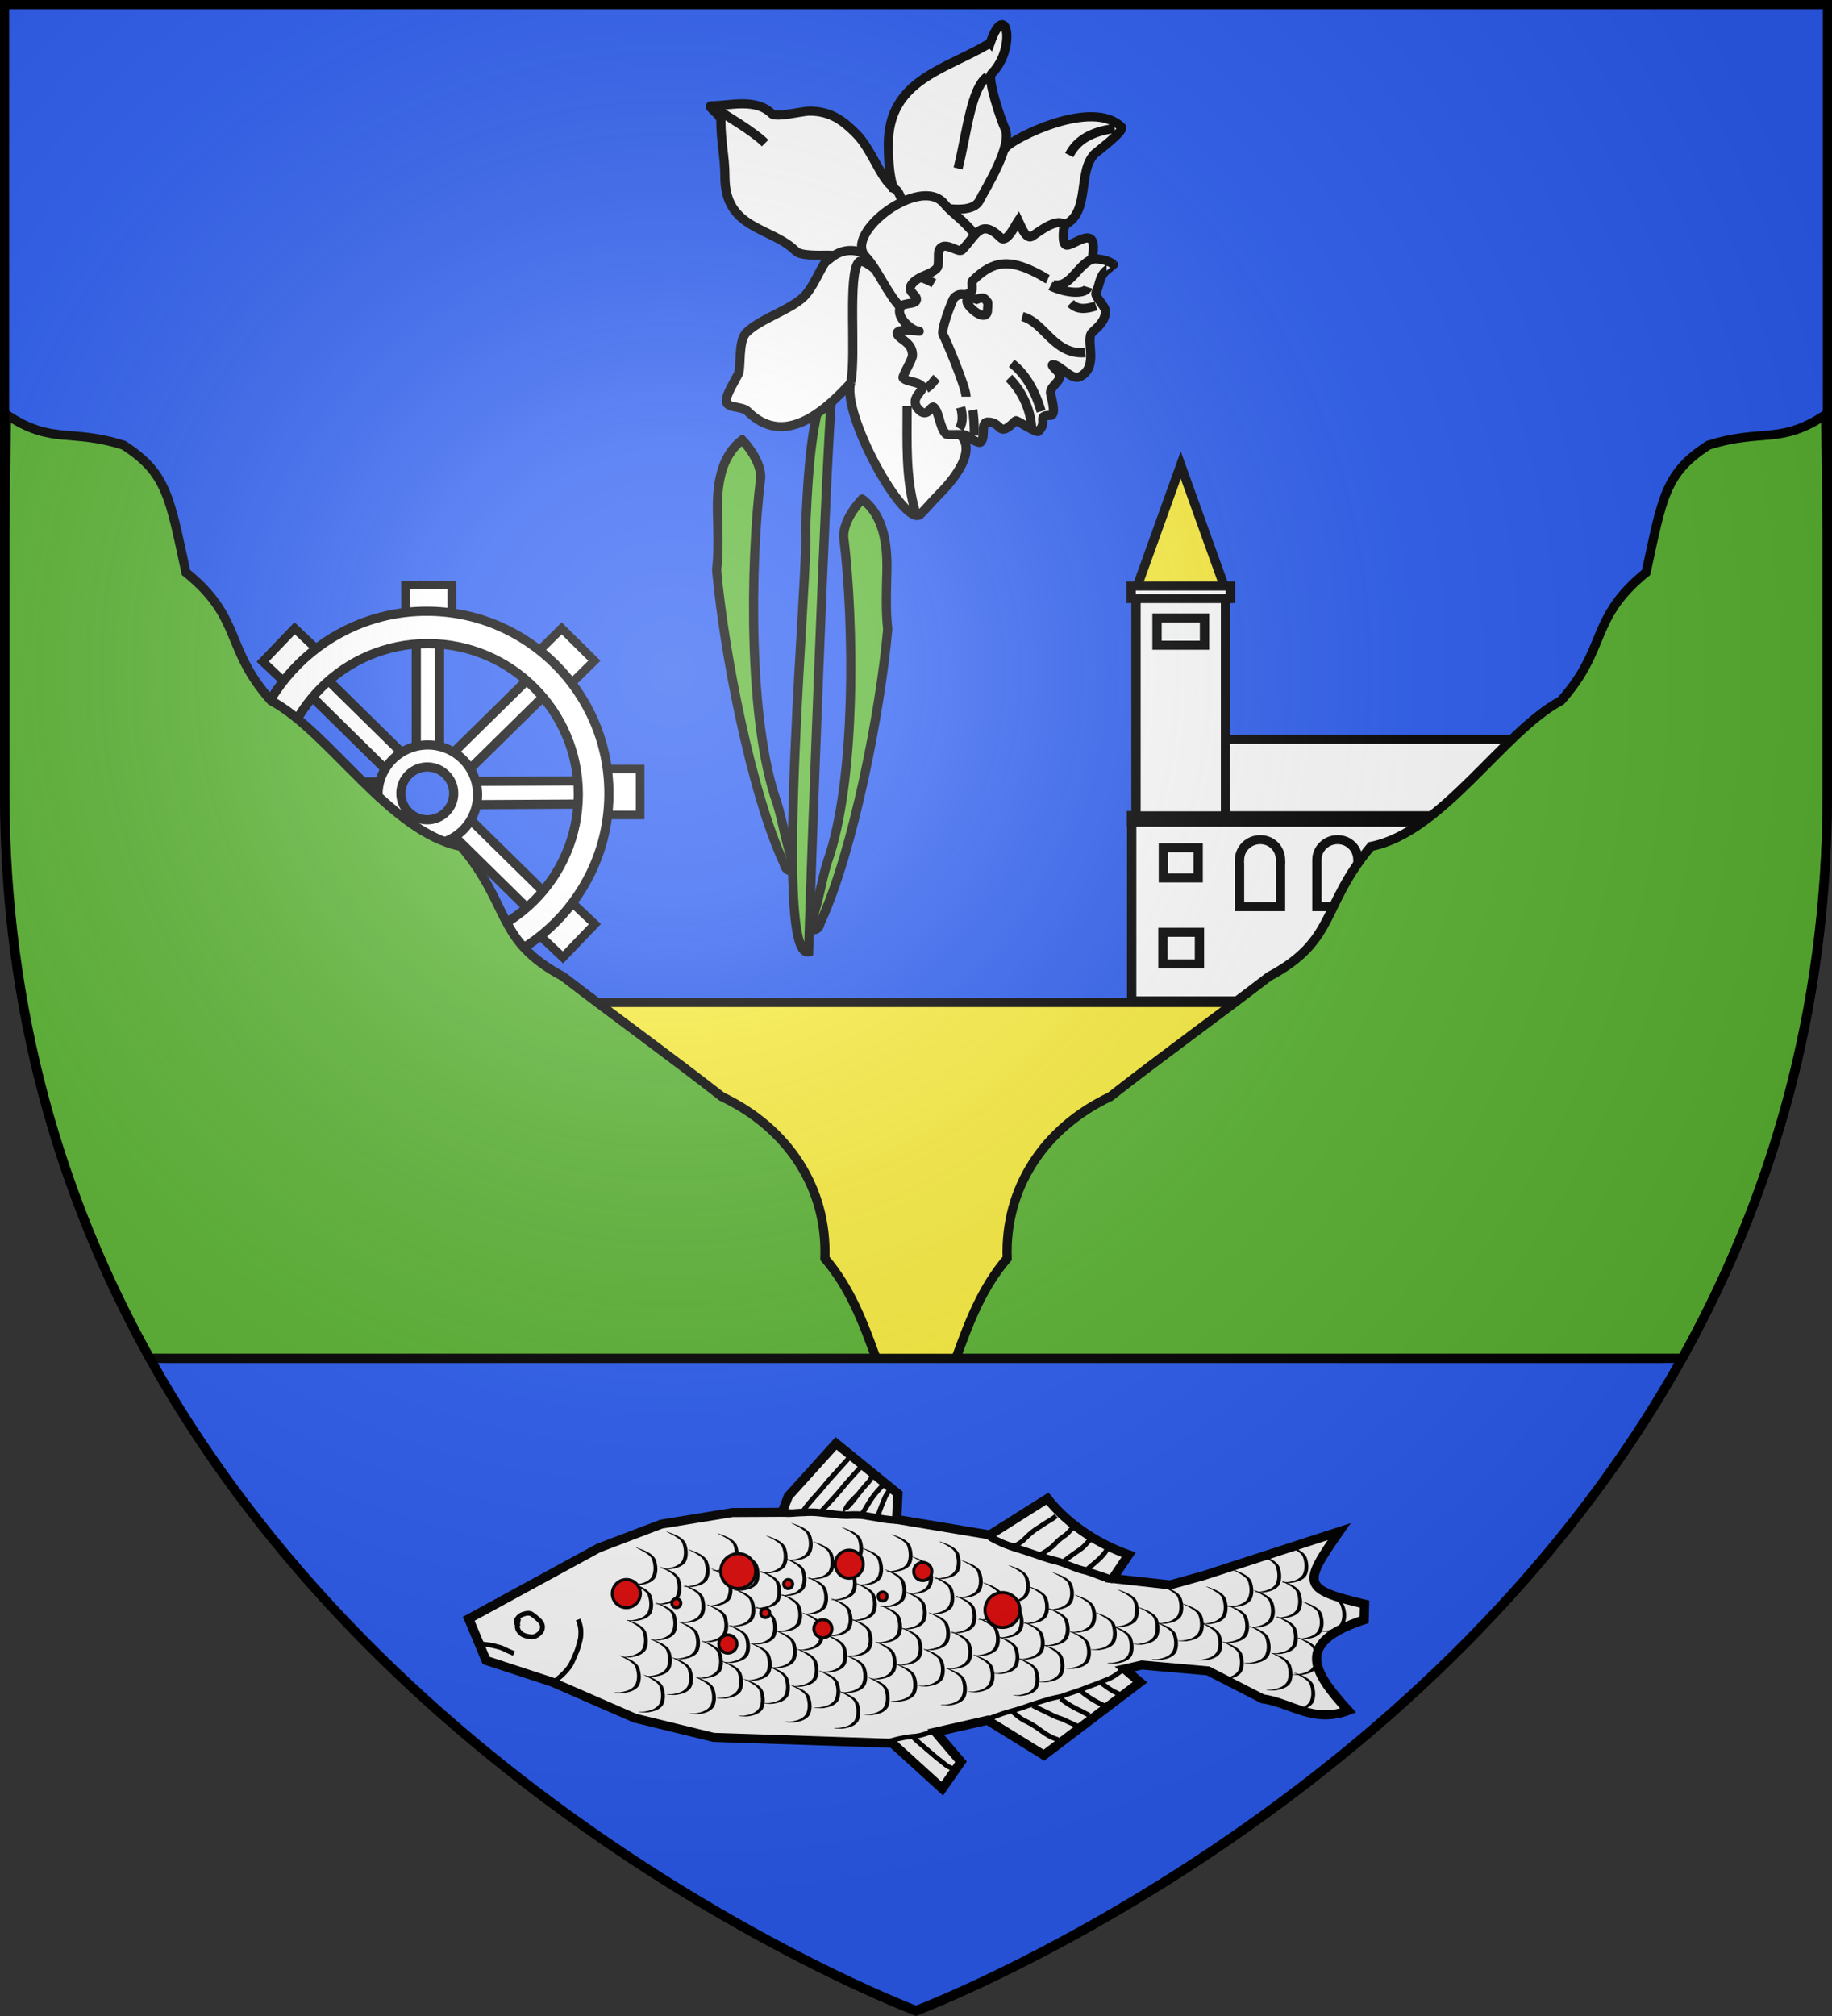
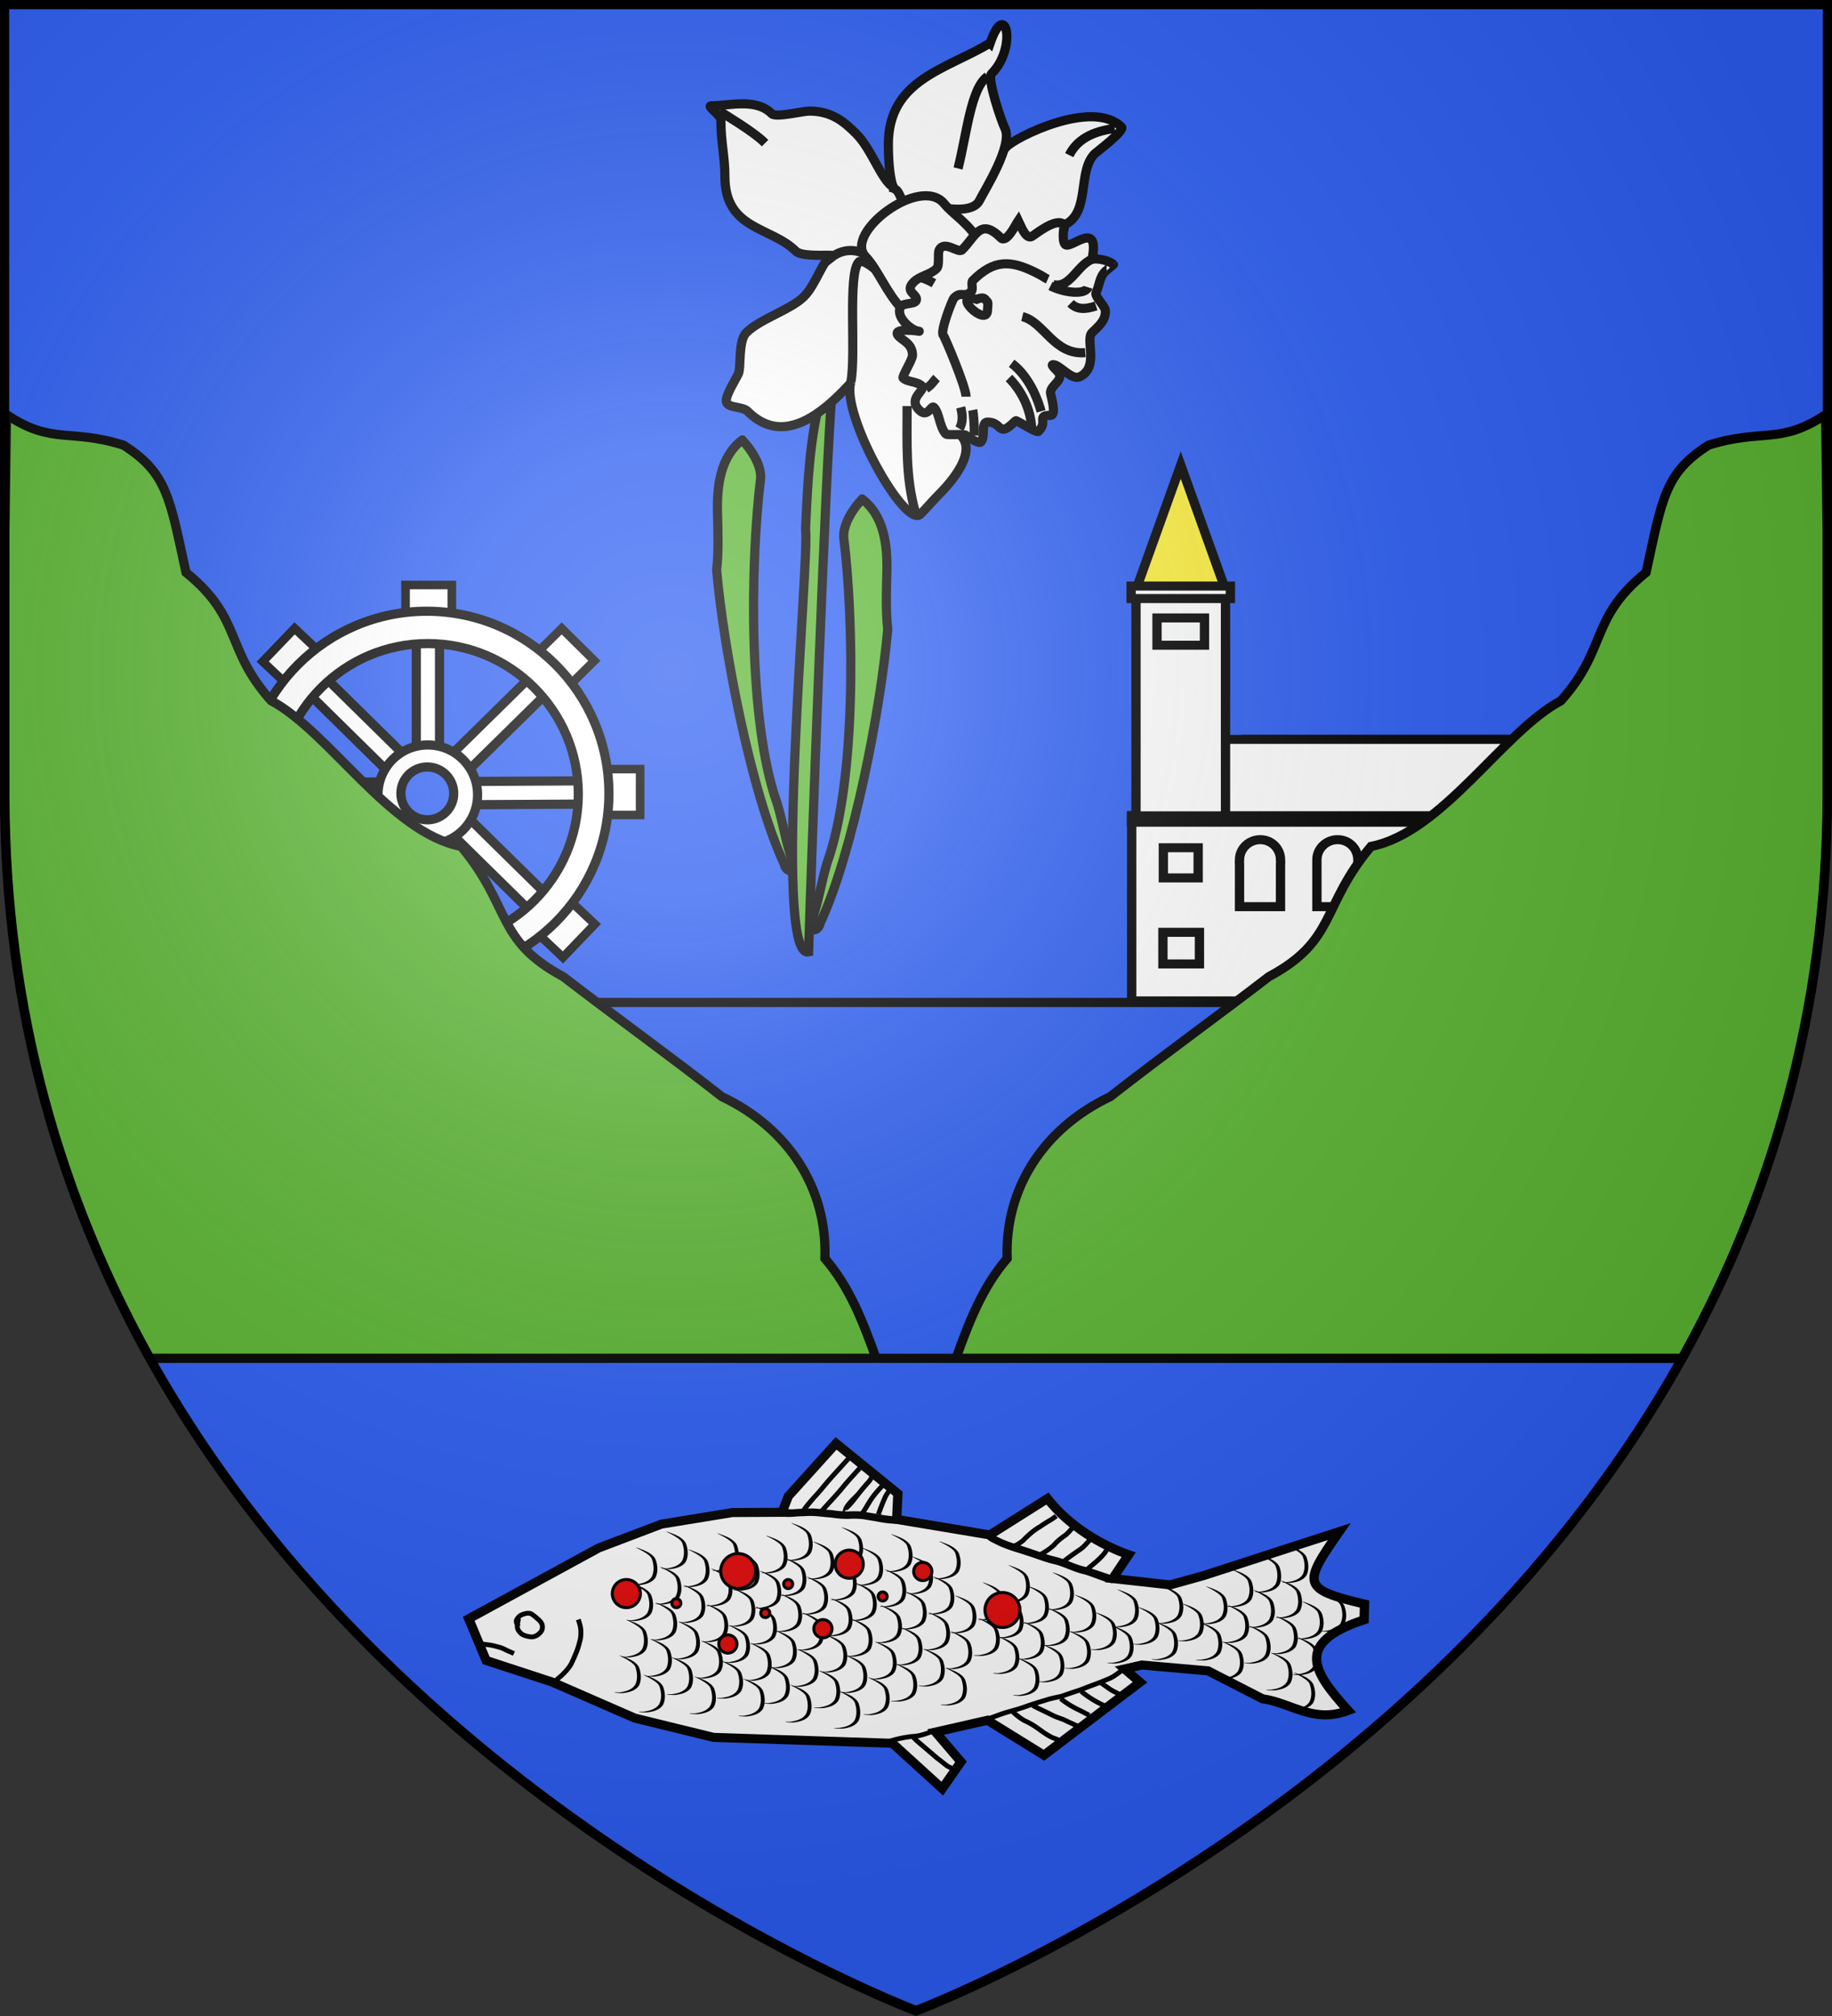
<svg xmlns="http://www.w3.org/2000/svg" xmlns:xlink="http://www.w3.org/1999/xlink" width="600" height="660" viewBox="-300 -300 600 660">
  <rect x="-300" y="-300" width="600" height="660" fill="#333333" stroke="none" />
  <defs>
    <g id="b">
      <path id="a" d="M0 0v1h.5z" transform="rotate(18 3.157 -.5)" />
      <use xlink:href="#a" width="810" height="540" transform="scale(-1 1)" />
    </g>
    <g id="d">
      <use xlink:href="#b" width="810" height="540" transform="rotate(72)" />
      <use xlink:href="#b" width="810" height="540" transform="rotate(144)" />
    </g>
    <radialGradient id="g" cx="-80" cy="-80" r="405" gradientUnits="userSpaceOnUse">
      <stop offset="0" style="stop-color:#fff;stop-opacity:.31" />
      <stop offset=".19" style="stop-color:#fff;stop-opacity:.25" />
      <stop offset=".6" style="stop-color:#6b6b6b;stop-opacity:.125" />
      <stop offset="1" style="stop-color:#000;stop-opacity:.125" />
    </radialGradient>
    <path id="e" d="M-298.5-298.5h597V-40C298.5 246.2 0 358.39 0 358.39S-298.5 246.2-298.5-40z" />
  </defs>
  <g style="display:inline">
    <use xlink:href="#e" width="100%" height="100%" style="fill:#2b5df2;fill-opacity:1" />
    <path d="M-250.922 144.692C-166.662 295.485.016 358.192.016 358.192s166.646-62.71 250.906-213.5z" style="display:inline;fill:#2b5df2;fill-opacity:1;fill-rule:evenodd;stroke:#000;stroke-width:3;stroke-miterlimit:4;stroke-dasharray:none;stroke-opacity:1" />
  </g>
  <g style="display:inline">
    <path d="M9.057 99.891c-5.26 4.004-5.985 11.133-5.835 17.258.101 4.53.298 9.09-.202 13.59 1.652 18.784 8.106 52.69 15.913 69.529.474 2.593 3.62 1.99 2.003-.574-1.712-4.77-2.166-8.852-3.636-13.711-6.867-19.19-6.362-56.852-3.9-77.025.197-3.029-2.154-6.766-4.343-9.067zM37.353 113.891c5.26 4.004 5.985 11.133 5.835 17.258-.102 4.53-.299 9.09.202 13.59-1.652 18.784-8.107 52.69-15.913 69.529-.474 2.593-3.62 1.99-2.003-.574 1.712-4.77 2.166-8.852 3.636-13.711 6.867-19.19 6.362-56.852 3.9-77.025-.197-3.029 2.153-6.766 4.343-9.067z" style="fill:#5ab532;fill-opacity:1;stroke:#000;stroke-width:2.166;stroke-linecap:butt;stroke-linejoin:miter;stroke-miterlimit:4;stroke-dasharray:none;stroke-opacity:1" transform="matrix(1.388 0 0 1.382 -69.486 -294.008)" />
    <path d="M30.262 88.37c-1.496 15.951-5.082 116.793-5.544 132.784-8.674 1.955.383-95.195-.726-99.992.476-10.234.913-22.176 3.841-32.083.563-.682 1.57-1.11 2.429-.709z" style="fill:#5ab532;fill-opacity:1;stroke:#000;stroke-width:2.166;stroke-linecap:butt;stroke-linejoin:miter;stroke-miterlimit:4;stroke-dasharray:none;stroke-opacity:1" transform="matrix(1.388 0 0 1.382 -69.486 -294.008)" />
    <path d="M71.36 30.516c1.771-2.155 20.34-11.592 27.19-4.742.845.845-5.924 5.923-6.324 6.323-4.096 4.096-1.012 13.784-6.955 16.755C80 69.94 42.255 55.828 54.29 43.794c1.627-1.627 5.051-3.154 6.64-4.742 2.955-2.956 6.974-4.681 10.432-8.536z" style="fill:#fff;fill-opacity:1;stroke:#000;stroke-width:2.166;stroke-linecap:butt;stroke-linejoin:miter;stroke-miterlimit:4;stroke-dasharray:none;stroke-opacity:1" transform="matrix(1.388 0 0 1.382 -69.486 -294.008)" />
    <path d="M67.567 5.857c3.703-10.817 6.44 1.146.316 7.27-1.122 1.124 2.339 11.317 3.162 12.963 1.958 3.917-4.733 14.523-6.007 17.072-2.318 4.635-15.415 0-17.388 0-3.672 0-4.11-8.53-4.11-13.278 0-15.323 13.44-17.675 24.027-24.027z" style="fill:#fff;fill-opacity:1;stroke:#000;stroke-width:2.166;stroke-linecap:butt;stroke-linejoin:miter;stroke-miterlimit:4;stroke-dasharray:none;stroke-opacity:1" transform="matrix(1.388 0 0 1.382 -69.486 -294.008)" />
    <path d="M66.935 13.76c-3.925 2.79-4.86 13.434-6.955 21.814" style="fill:none;stroke:#000;stroke-width:2.166;stroke-linecap:butt;stroke-linejoin:miter;stroke-miterlimit:4;stroke-dasharray:none;stroke-opacity:1" transform="matrix(1.388 0 0 1.382 -69.486 -294.008)" />
    <path d="M45.437 40.316c-3.189-.722-5.516-8.993-9.484-12.962-2.819-2.818-5.755-5.374-11.065-5.374-1.621 0-7.882 1.603-8.852.632-3.756-3.755-9.844-1.897-14.227-1.897-1.374 0 2.213 2.104 2.213 3.478 0 5.237.948 8.53.948 13.278 0 12.708 10.87 11.818 16.756 17.704 1.15 1.15 5.677.949 7.588.949 3.485 0 10.095 1.601 11.38.316 3.413-3.413 11.152-8.45 6.324-13.278-1.178-1.178-.63-2.655-3.162-3.162" style="fill:#fff;fill-opacity:1;stroke:#000;stroke-width:2.166;stroke-linecap:butt;stroke-linejoin:miter;stroke-miterlimit:4;stroke-dasharray:none;stroke-opacity:1" transform="matrix(1.388 0 0 1.382 -69.486 -294.008)" />
    <path d="M29.946 56.756c-1.761.158-3.436 6.281-6.323 9.168-3.127 3.127-10.323 5.264-13.594 8.536-2.013 2.013-1.18 8.366-1.897 9.8-.751 1.502-2.845 4.835-2.845 6.323 0 1.886 3.725 1.197 5.058 2.53 11.379 11.378 24.276-7.205 29.401-12.33 2.295-2.295-.745-11.923-1.896-14.227-2.383-4.766 4.667-6.713 2.213-9.168-2.515-2.514-6.517-3.512-10.117-.632Z" style="fill:#fff;fill-opacity:1;stroke:#000;stroke-width:2.166;stroke-linecap:butt;stroke-linejoin:miter;stroke-miterlimit:4;stroke-dasharray:none;stroke-opacity:1" transform="matrix(1.388 0 0 1.382 -69.486 -294.008)" />
    <path d="M34.688 86.157c-2.366 7.55 12.808 34.93 16.44 31.299 1.47-1.47 2.97-3.287 4.426-4.742 1.011-1.012 9.49-9.478 5.058-13.91-.47-.47-.948-3.772-.948-4.427 0-8.3-8.853-13.736-8.853-21.182 0-4.346-12.487-17.23-14.226-15.49-2.707 2.706-.619 22.06-1.897 28.452z" style="fill:#fff;fill-opacity:1;stroke:#000;stroke-width:2.166;stroke-linecap:butt;stroke-linejoin:miter;stroke-miterlimit:4;stroke-dasharray:none;stroke-opacity:1" transform="matrix(1.388 0 0 1.382 -69.486 -294.008)" />
    <path d="M3.706 21.98c1.213.86 7.892 4.73 10.749 7.587" style="fill:none;stroke:#000;stroke-width:2.166;stroke-linecap:butt;stroke-linejoin:miter;stroke-miterlimit:4;stroke-dasharray:none;stroke-opacity:1" transform="matrix(1.388 0 0 1.382 -69.486 -294.008)" />
    <path d="M65.354 53.594c-2.507-4.889-6.392-6.912-8.632-9.675-5.598-6.905-23.827 7.014-18.556 12.52 2.842 2.97 5.141 8.936 8.536 12.33 1.762 1.763 5.072 2.86 6.639 4.426 3.321-5.98 12.013-13.364 12.013-19.6z" style="fill:#fff;fill-opacity:1;stroke:#000;stroke-width:2.166;stroke-linecap:butt;stroke-linejoin:miter;stroke-miterlimit:4;stroke-dasharray:none;stroke-opacity:1" transform="matrix(1.388 0 0 1.382 -69.486 -294.008)" />
    <path d="M91.594 57.072c1.538-.285 4.168.374 5.058 1.265.013.012-1.752 1.436-1.896 1.58-1.496 1.496-1.385 3.401-2.213 5.059-.442.882 2.213 3.194 2.213 4.426 0 2.382-1.864 3.76-3.162 5.058-1.645 1.645 1.755 8.133-2.845 10.433-1.964.982-4.768-2.846-6.323-2.846-.76 0 .843 1.265 1.265 1.897 1.246 1.87-1.897 2.939-1.897 4.743 0 .551 1.574 5.374 0 5.374-3.483 0-.463 1.411-2.846 3.794-.461.461-5.168-2.735-5.374-2.53-4.373 4.374-2.916.317-6.64.317-1.665 0-.402 3.564-1.58 4.742-.525.525-3.262-1.366-3.477-1.58-.43-.431-4.406.02-4.743-.317-1.526-1.526-1.523-5.001-2.845-6.323-.661-.661-1.437 2.673-3.478.632-2.825-2.825 1.643-4.68.633-5.69-1.149-1.149-3.403-.874-4.426-1.897-.333-.333 2.213-4.31 2.213-5.375 0-2.658-2.125-3.39-3.162-4.426-2.34-2.34 5.074-1.264 4.742-1.264-1.592 0-5.632-3.277-4.426-5.69.633-1.265 3.794-.484 3.794-1.898 0-1.27-2.87-1.871-.632-4.11 1.423-1.422 3.952-1.738 5.374-3.161.782-.782.17-3.5.633-4.426 1.181-2.363 4.484.89 5.374 0 3.238-3.238 4.318-7.696 9.168-2.845 1.37 1.37 3.56-3.3 4.11-4.11.45.922 1.69 4.53 3.162 3.794.561-.281 5.774-4.66 7.587-2.846.145.146-.602 3.825.316 4.742 1.248 1.249 8.254-6.178 6.323 3.478z" style="fill:#fff;fill-opacity:1;stroke:#000;stroke-width:2.166;stroke-linecap:butt;stroke-linejoin:miter;stroke-miterlimit:4;stroke-dasharray:none;stroke-opacity:1" transform="matrix(1.388 0 0 1.382 -69.486 -294.008)" />
    <path d="M91.594 57.072c-3.552 1.487-5.21 6.996-9.168 6.007M81.161 61.814c-.91-.403-.776-.546-2.845-1.58-5.973-2.987-9.868-3.095-14.859 1.896-.474.475.158 2.055-.316 2.53-1.714 1.713-2.368-.161-4.11 1.58-.41.41-3.356 8.025-2.529 8.852.334.335 5.375 12.302 5.375 14.543M90.013 79.202c-7.423.635-9.68-7.241-14.858-8.536M92.543 68.137c-2.536.854-4.472.903-6.007-.632" style="fill:none;stroke:#000;stroke-width:2.166;stroke-linecap:butt;stroke-linejoin:miter;stroke-miterlimit:4;stroke-dasharray:none;stroke-opacity:1" transform="matrix(1.388 0 0 1.382 -69.486 -294.008)" />
    <path d="M90.646 63.711c-.577 1.83-5.42 1.4-8.852-.316M79.58 93.113c-1.289-4.618-3.658-8.91-6.955-11.382M77.368 97.222c-.22-4.759-2.526-9.164-5.375-12.013M63.773 98.803c.155-1.85-.178-5.317-.316-6.007M60.296 97.222c.943-1.59.716-3.458.316-5.058M49.863 116.823c-2.29-8.162-1.897-16.278-1.897-24.975M96.969 26.09c-5.605.719-9.01 2.846-10.75 6.323M64.406 66.556c1.884-.687 1.782-.115 2.529.633.19.19 0 1.597 0 1.897 0 4.409-8.994-4.146-2.53-2.53zM54.289 62.763c-1.196-.691-2.41-1.156-2.845-1.265M52.392 87.738c1.499-.986 1.733-1.733 2.53-2.53" style="fill:none;stroke:#000;stroke-width:2.166;stroke-linecap:butt;stroke-linejoin:miter;stroke-miterlimit:4;stroke-dasharray:none;stroke-opacity:1" transform="matrix(1.388 0 0 1.382 -69.486 -294.008)" />
    <g style="display:inline">
      <path d="M278.661 91.45h29.601v163.318h-29.601z" style="fill:#fff;fill-rule:evenodd;stroke:#000;stroke-width:11.693;stroke-linecap:butt;stroke-linejoin:miter;stroke-miterlimit:4;stroke-dasharray:none;stroke-opacity:1" transform="matrix(-.18 .183 .183 .18 -115.904 -102.447)" />
      <path d="M278.661 91.45h29.601v163.318h-29.601z" style="fill:#fff;fill-rule:evenodd;stroke:#000;stroke-width:11.693;stroke-linecap:butt;stroke-linejoin:miter;stroke-miterlimit:4;stroke-dasharray:none;stroke-opacity:1" transform="matrix(-.18 .183 .183 .18 -162.09 -147.694)" />
      <path d="M278.661 91.45h29.601v163.318h-29.601z" style="fill:#fff;fill-rule:evenodd;stroke:#000;stroke-width:11.693;stroke-linecap:butt;stroke-linejoin:miter;stroke-miterlimit:4;stroke-dasharray:none;stroke-opacity:1" transform="matrix(.18 .183 -.183 .18 -204.042 -102.447)" />
      <path d="M278.661 91.45h29.601v163.318h-29.601z" style="fill:#fff;fill-rule:evenodd;stroke:#000;stroke-width:11.693;stroke-linecap:butt;stroke-linejoin:miter;stroke-miterlimit:4;stroke-dasharray:none;stroke-opacity:1" transform="matrix(.18 .183 -.183 .18 -157.857 -147.694)" />
      <path d="M278.661 91.45h29.601v163.318h-29.601z" style="fill:#fff;fill-rule:evenodd;stroke:#000;stroke-width:11.693;stroke-linecap:butt;stroke-linejoin:miter;stroke-miterlimit:4;stroke-dasharray:none;stroke-opacity:1" transform="scale(.257 .257)rotate(89.694 64.162 -389.73)" />
      <path d="M278.661 91.45h29.601v163.318h-29.601z" style="fill:#fff;fill-rule:evenodd;stroke:#000;stroke-width:11.693;stroke-linecap:butt;stroke-linejoin:miter;stroke-miterlimit:4;stroke-dasharray:none;stroke-opacity:1" transform="scale(.257 .257)rotate(89.694 -62.512 -515.73)" />
      <g style="fill:#fff;fill-opacity:1;stroke-width:3;stroke-miterlimit:4;stroke-dasharray:none">
        <path d="M263.294 38.83h62.628v80.522h-62.628zM263.294 528.83h62.628v80.522h-62.628z" style="display:inline;fill:#fff;fill-opacity:1;stroke:#000;stroke-width:11.693;stroke-linecap:round;stroke-linejoin:miter;stroke-miterlimit:4;stroke-dasharray:none;stroke-opacity:1" transform="matrix(.242 0 0 .24 -230.898 -117.806)" />
        <path d="M-352.421 8.252h62.628v80.522h-62.628zM-352.571 500.252h62.628v80.522h-62.628z" style="display:inline;fill:#fff;fill-opacity:1;stroke:#000;stroke-width:11.693;stroke-linecap:round;stroke-linejoin:miter;stroke-miterlimit:4;stroke-dasharray:none;stroke-opacity:1" transform="matrix(-0 -.24 .242 -0 -230.898 -117.806)" />
        <path d="M-68.234 641.893h62.628v80.522h-62.628zM-56.139 149.895H6.489v80.522h-62.628z" style="display:inline;fill:#fff;fill-opacity:1;stroke:#000;stroke-width:11.693;stroke-linecap:round;stroke-linejoin:miter;stroke-miterlimit:4;stroke-dasharray:none;stroke-opacity:1" transform="scale(.242 .24)rotate(-46.408 -1050.346 866.92)" />
        <path d="M405.458-266.211h62.628v80.522h-62.628zM405.479 225.935h62.628v80.522h-62.628z" style="display:inline;fill:#fff;fill-opacity:1;stroke:#000;stroke-width:11.693;stroke-linecap:round;stroke-linejoin:miter;stroke-miterlimit:4;stroke-dasharray:none;stroke-opacity:1" transform="matrix(.171 .169 -.171 .169 -230.898 -117.806)" />
      </g>
      <path d="M278.661 91.45h29.601v163.318h-29.601z" style="fill:#fff;fill-rule:evenodd;stroke:#000;stroke-width:11.693;stroke-linecap:butt;stroke-linejoin:miter;stroke-miterlimit:4;stroke-dasharray:none;stroke-opacity:1" transform="matrix(.257 0 0 .257 -235.274 -116.95)" />
      <path d="M278.661 91.45h29.601v163.318h-29.601z" style="fill:#fff;fill-rule:evenodd;stroke:#000;stroke-width:11.693;stroke-linecap:butt;stroke-linejoin:miter;stroke-miterlimit:4;stroke-dasharray:none;stroke-opacity:1" transform="matrix(.257 0 0 .257 -235.274 -52.3)" />
      <path d="M-142.031 236.719c-35.06 0-63.469 28.416-63.469 63.469s28.409 63.468 63.469 63.468 63.469-28.415 63.469-63.469c0-35.053-28.41-63.468-63.47-63.468zm-.594 28.031c18.591 0 33.656 15.069 33.656 33.656 0 18.588-15.065 33.656-33.656 33.656s-33.656-15.068-33.656-33.656c0-18.587 15.065-33.656 33.656-33.656z" style="display:inline;fill:#fff;stroke:#000;stroke-width:11.693;stroke-linecap:butt;stroke-linejoin:miter;stroke-miterlimit:4;stroke-dasharray:none;stroke-dashoffset:0;stroke-opacity:1" transform="matrix(.257 0 0 .257 -123.398 -116.95)" />
      <path d="M-343 66.375c-128.205 0-232.125 103.951-232.125 232.156S-471.205 530.656-343 530.656s232.125-103.92 232.125-232.125S-214.795 66.375-343 66.375Zm1.25 41.188c105.97 0 191.875 85.894 191.875 191.843 0 105.95-85.905 191.813-191.875 191.813s-191.906-85.863-191.906-191.813 85.936-191.843 191.906-191.843z" style="display:inline;fill:#fff;fill-opacity:1;stroke:#000;stroke-width:11.693;stroke-linecap:butt;stroke-linejoin:miter;stroke-miterlimit:4;stroke-dasharray:none;stroke-dashoffset:0;stroke-opacity:1" transform="matrix(.257 0 0 .257 -72.079 -116.95)" />
    </g>
    <g style="display:inline;stroke-width:3;stroke-miterlimit:4;stroke-dasharray:none">
      <g style="stroke:#000;stroke-width:3.553;stroke-miterlimit:4;stroke-dasharray:none;stroke-opacity:1">
        <g style="stroke:#000;stroke-width:10.089;stroke-miterlimit:4;stroke-dasharray:none;stroke-opacity:1">
          <path d="M871.922 1057.111h328.745l61.078-12.728.5 189.222-63.77 30.9-326.553-.353z" style="fill:#fff;fill-opacity:1;stroke:#000;stroke-width:10.089;stroke-miterlimit:4;stroke-dasharray:none;stroke-opacity:1" transform="matrix(.302 0 0 .293 -154.031 -342.718)" />
          <path d="M868.225 971.955h285.712l107.718 73.146-65.167 14.496-328.263-2.182z" style="fill:#fff;fill-opacity:1;stroke:#000;stroke-width:10.089;stroke-miterlimit:4;stroke-dasharray:none;stroke-opacity:1" transform="matrix(.302 0 0 .293 -154.031 -342.718)" />
          <path d="M743.948 1057.111h454.811v207.041H743.948z" style="fill:#fff;fill-opacity:1;stroke:#000;stroke-width:10.089;stroke-miterlimit:4;stroke-dasharray:none;stroke-opacity:1" transform="matrix(.302 0 0 .293 -154.031 -342.718)" />
          <path d="M806.225 971.955h347.412l45.018 85.46h-392.43z" style="fill:#fff;fill-opacity:1;stroke:#000;stroke-width:10.089;stroke-miterlimit:4;stroke-dasharray:none;stroke-opacity:1" transform="matrix(.302 0 0 .293 -154.031 -342.718)" />
          <path d="M748.607 804.754h97.078v255.639h-97.078z" style="fill:#fff;fill-opacity:1;stroke:#000;stroke-width:10.089;stroke-miterlimit:4;stroke-dasharray:none;stroke-opacity:1" transform="matrix(.302 0 0 .293 -154.031 -342.718)" />
          <path d="m797.146 665.43 48.54 139.324h-97.079z" style="fill:#fcef3c;stroke:#000;stroke-width:10.089;stroke-miterlimit:4;stroke-dasharray:none;stroke-opacity:1" transform="matrix(.302 0 0 .293 -154.031 -342.718)" />
          <path d="M743.335 800.622h107.624v13.983H743.335zM883.364 1083.98c-12.398 0-22.462 10.065-22.462 22.463 0 1.596-.317 3.148 0 4.65v47.736h44.428v-47.736c.317-1.502 0-3.054 0-4.65 0-12.398-9.568-22.462-21.966-22.462zM967.274 1083.98c-12.398 0-22.462 10.065-22.462 22.463v52.386h44.428c-.685-17.42.838-34.996 0-52.386 0-12.398-9.568-22.462-21.966-22.462zM1051.184 1083.98c-12.398 0-22.462 10.065-22.462 22.463v52.386h44.428c-.685-17.42.838-34.996 0-52.386 0-12.398-9.568-22.462-21.966-22.462zM1135.094 1083.98c-12.398 0-22.462 10.065-22.462 22.463v52.386h44.428c-.685-17.42.838-34.996 0-52.386 0-12.398-9.568-22.462-21.966-22.462zM778.27 1093.022h37.753v33.708H778.27zM777.817 1187.502h39.598v35.355h-39.598zM743.665 1057.394h455.377v7.071H743.665z" style="fill:#fff;fill-opacity:1;stroke:#000;stroke-width:10.089;stroke-miterlimit:4;stroke-dasharray:none;stroke-opacity:1" transform="matrix(.302 0 0 .293 -154.031 -342.718)" />
          <path d="M1199 1057v7.5l62.5-12.5v-7z" style="fill:#fff;fill-opacity:1;fill-rule:evenodd;stroke:#000;stroke-width:10.089;stroke-linecap:butt;stroke-linejoin:miter;stroke-miterlimit:4;stroke-dasharray:none;stroke-opacity:1" transform="matrix(.302 0 0 .293 -154.031 -342.718)" />
          <path d="M771.405 836.239h51.484v30.509h-51.484z" style="fill:#fcffff;fill-opacity:1;stroke:#000;stroke-width:10.089;stroke-miterlimit:4;stroke-dasharray:none;stroke-opacity:1" transform="matrix(.302 0 0 .293 -154.031 -342.718)" />
        </g>
      </g>
    </g>
-     <path d="M-244.964 28.19h487.927v116.505h-487.927z" style="opacity:1;fill:#fcef3c;fill-opacity:1;fill-rule:nonzero;stroke:#000;stroke-width:3;stroke-linecap:butt;stroke-linejoin:miter;stroke-miterlimit:4;stroke-dasharray:none;stroke-dashoffset:0;stroke-opacity:1" />
+     <path d="M-244.964 28.19h487.927h-487.927z" style="opacity:1;fill:#fcef3c;fill-opacity:1;fill-rule:nonzero;stroke:#000;stroke-width:3;stroke-linecap:butt;stroke-linejoin:miter;stroke-miterlimit:4;stroke-dasharray:none;stroke-dashoffset:0;stroke-opacity:1" />
    <path id="f" d="M-250.911 144.668c-28.45-51.071-47.48-112.671-47.48-184.934v-85l.5-39c14.99 9.982 20.698 4.454 38.357 10.008 14.288 9.12 15.133 17.277 20.443 41.666 18.614 15.074 12.5 24.744 27.864 41.98 19.146 10.214 38.82 43.133 62.236 47.719 16.524 19.709 11.175 30.72 33.43 42.618 16.997 13.086 34.275 25.465 51.985 39.306 21.778 10.34 34.558 30 33.738 52.953 8.246 9.607 12.51 20.925 16.76 32.684z" style="fill:#5ab532;fill-opacity:1;fill-rule:evenodd;stroke:#000;stroke-width:3;stroke-linecap:butt;stroke-linejoin:miter;stroke-miterlimit:4;stroke-dasharray:none;stroke-opacity:1" />
    <use xlink:href="#f" width="100%" height="100%" transform="matrix(-1 0 0 1 .021 0)" />
    <path d="m276.429 397.362 12.142 4.286 12.143 4.286 10.357 5.357 9.643 7.857 5.715 6.428 2.857-1.071h12.5l.357 13.929-3.572 2.857 8.572 13.928 11.428 3.215c-1.25 6.22.03 12.738 1.786 17.142l-5 .715 5.714 8.214 5 3.214 21.429 12.5c-11.131 1.4-11.994 1.846-6.786 11.786l-2.143 1.786c-10.982-6.34-12.767-.715-13.928 8.571-5.774-3.006-5.476-8.333-8.214-12.5l-2.5-10.357-6.786-9.286-2.5-1.785v3.571l-20.714-3.929-1.786-11.428-7.5-5.357-1.072 6.785-5.714.715.357-11.786-19.643-23.929-6.428-12.5-4.643-15-4.643-11.071z" style="fill:#fff;fill-opacity:1;fill-rule:evenodd;stroke:#000;stroke-width:1.606;stroke-linecap:butt;stroke-linejoin:miter;stroke-miterlimit:4;stroke-dasharray:none;stroke-opacity:1" transform="matrix(1.25 -1.384 1.422 1.217 -1057.067 128.947)" />
    <path d="M274.622 401.57c-.11-.462.687.797.902 1.115.386.553.673 1.16.965 1.764.258.492.37 1.034.512 1.564.125.39.25.78.364 1.173l-.814.247a38 38 0 0 0-.366-1.177c-.129-.482-.225-.975-.455-1.422-.28-.579-.55-1.16-.921-1.688-.353-.52-.786-1.002-1.038-1.577zM282.31 404.216c-.088.026-.806.438-1.088.678-.304.32-.347.65-.353 1.067.047.49.32.93.584 1.337.243.335.614.468 1.008.525.432.057.677.026.98-.226.359-.303.406-.635.421-1.077-.005-.511.029-1.023-.054-1.526-.161-.396-.507-.578-.865-.776-.348-.194-.685-.185-1.059-.11-.191.064-.273.354-.366.585-.008.049-.009.099-.014.148l-.848-.07c.01-.08.01-.161.027-.24.166-.532.391-1.043.957-1.238.596-.132 1.16-.126 1.71.178.562.311 1.095.668 1.285 1.321.1.577.083 1.157.078 1.742-.025.663-.163 1.226-.686 1.68-.485.433-.98.532-1.627.458-.67-.07-1.272-.361-1.667-.92-.353-.544-.684-1.135-.715-1.794.01-.64.139-1.2.61-1.672.486-.433 1.047-.768 1.683-.92zM277.868 415.508c.573-.027 1.136.098 1.705.15.824.049 1.645.074 2.453-.112.759-.214 1.499-.482 2.245-.733a16 16 0 0 0 1.62-.751c.557-.245.99-.622 1.435-1.02.425-.409.762-.89 1.043-1.404.032-.053.058-.109.087-.163l.755.392q-.034.067-.07.131c-.336.618-.739 1.2-1.255 1.684-.486.448-.988.846-1.593 1.13-.565.293-1.14.575-1.735.802-.777.262-1.548.54-2.338.76-.895.204-1.801.192-2.714.132-.547-.05-1.087-.17-1.638-.147z" style="fill:#000;fill-opacity:1;fill-rule:nonzero;stroke:none;stroke-width:1px;stroke-linecap:butt;stroke-linejoin:miter;stroke-opacity:1" transform="matrix(1.25 -1.384 1.422 1.217 -1057.067 128.947)" />
    <path d="M326.529 425.062c.642.262 1.026 1.006 1.487 1.526.476.449.942.908 1.378 1.395.628.623 1.227 1.292 1.727 2.024.43.606.852 1.216 1.303 1.807a18 18 0 0 0 1.656 2.23c.626.64 1.218 1.304 1.73 2.039.368.594.723 1.197 1.1 1.787.404.7.821 1.395 1.29 2.054q.394.573.78 1.152l-1.04.725c-.24-.362-.531-.681-.774-1.042-.497-.675-.916-1.405-1.341-2.126-.365-.571-.71-1.154-1.063-1.732a15.7 15.7 0 0 0-1.675-1.971 17.4 17.4 0 0 1-1.702-2.286c-.46-.604-.893-1.227-1.331-1.847a13.6 13.6 0 0 0-1.63-1.903 24 24 0 0 0-1.377-1.394c-.287-.309-1.23-1.245-.879-1.27z" style="fill:#000;fill-opacity:1;fill-rule:nonzero;stroke:none;stroke-width:1.606;stroke-linecap:butt;stroke-linejoin:miter;stroke-miterlimit:4;stroke-dasharray:none;stroke-opacity:1" transform="matrix(1.25 -1.384 1.422 1.217 -1057.067 128.947)" />
    <path d="M308.515 466.1a20.4 20.4 0 0 1 3.23 2.419c.618.65 1.363 1.125 2.148 1.54.503.292 1.004.59 1.488.91.077.069.084.07.15.124l-.537.66c-.035-.03-.073-.056-.105-.09a30 30 0 0 0-1.415-.863c-.846-.447-1.644-.967-2.312-1.66a19.6 19.6 0 0 0-3.027-2.28zM322.644 476.19c.855.515 1.773.942 2.636 1.454.977.594 1.923 1.237 2.92 1.8a55 55 0 0 1 3.45 2.02c.85.456 1.593 1.069 2.376 1.623q1.489.818 2.957 1.673c.844.433 1.694.852 2.525 1.31q1.126.586 2.278 1.123c.59.268 1.226.413 1.86.537.27.075.547.09.824.113l-.11.843c-.3-.023-.603-.045-.896-.125-.699-.136-1.397-.304-2.047-.601a62 62 0 0 1-2.308-1.139c-.84-.462-1.698-.884-2.55-1.324a178 178 0 0 0-3.009-1.704c-.778-.55-1.515-1.16-2.357-1.612-1.125-.69-2.248-1.387-3.418-2-.998-.564-1.948-1.208-2.927-1.804-.923-.549-1.924-.977-2.806-1.585zM354.703 476.795c-.779-1.089-1.358-3.287-2.05-4.726-.856-1.542-1.236-3.457-2.048-5.021-.557-1.047-.987-2.152-1.419-3.254-.379-.936-.778-1.864-1.173-2.792a28 28 0 0 1-1.175-2.995c-.198-.718-.4-1.433-.537-2.164-.042-.492-.013-.982-.092-1.469l.824-.21c.092.516.459.706.48 1.23.128.687.324 1.356.506 2.031.314.99.726 1.943 1.151 2.89.404.946.797 1.903 1.183 2.857.42 1.07.836 2.143 1.377 3.16.815 1.571 1.2 3.494 2.06 5.044.782 1.63 1.47 3.42 2.133 5.094z" style="fill:#000;fill-opacity:1;fill-rule:nonzero;stroke:none;stroke-width:1px;stroke-linecap:butt;stroke-linejoin:miter;stroke-opacity:1" transform="matrix(1.25 -1.384 1.422 1.217 -1057.067 128.947)" />
    <path d="M348.225 459.169c.662.267 1.302.505 2.014.602 1.344.051 2.646.182 3.924.613.707.154 1.394.367 2.086.574.344.116.702.17 1.056.246l-.126.841c-.392-.077-.785-.148-1.167-.27-.7-.21-1.395-.423-2.11-.58-1.23-.415-2.483-.527-3.777-.581-.573-.08-1.957-.448-1.9-.594zM349.832 463.455c1.115.43 2.208.782 3.41.862.887-.026 1.736.129 2.59.334.516.079 1.042.055 1.563.054v.85c-.583.002-1.174.029-1.751-.074-.811-.196-1.615-.344-2.459-.315-1.04-.07-2.885-.516-3.353-.86zM351.818 467.472c1.288.155 2.559.477 3.823.772.597.145 1.209.124 1.817.122h.603v.85l-.6.001c-.67.002-1.346.019-2.003-.142-1.205-.281-2.417-.582-3.64-.752zM353.76 471.49c.935.101 1.863.276 2.803.341.501.013 1.005.054 1.5-.032.271-.043.534-.123.8-.186l.148.838a9 9 0 0 1-.813.188c-.557.094-1.122.062-1.685.042-.923-.066-1.837-.222-2.752-.34zM326.586 478.98c-.02.836-.015 1.66.167 2.478.297.98.442 1.989.523 3.007.058.828.156 1.655.357 2.46.123.357.264.708.4 1.06l-.775.351c-.16-.388-.304-.783-.444-1.18-.233-.858-.314-1.75-.387-2.634-.076-.971-.218-1.932-.502-2.866-.195-.884-.217-1.773-.19-2.676zM329.711 480.876c.303 1.056.593 2.153.87 3.229.157.8.501 1.531.777 2.29.138.638.36 1.252.522 1.883.036.198.116.381.185.569l-.793.31c-.08-.219-.171-.433-.215-.663-.156-.61-.374-1.202-.503-1.82-.286-.78-.633-1.537-.798-2.358-.293-1.147-.629-2.288-.896-3.44zM333.828 483.59c.008 1.345.266 2.638.627 3.922.126.473.213.955.338 1.428l.06.233-.81.26c-.022-.084-.05-.166-.066-.252-.125-.474-.216-.955-.339-1.43-.377-1.345-.649-2.702-.66-4.11zM337.13 485.373c.025 1.523.262 3.007.672 4.469.063.19.118.384.173.577l-.808.269a19 19 0 0 0-.186-.622 18 18 0 0 1-.697-4.608zM340.521 486.93c.104.875.113 1.77.307 2.63.124.488.247.974.357 1.464l-.836.157q-.165-.717-.35-1.429c-.194-.887-.224-1.8-.32-2.701zM311.822 469.047c-.079.833-.058 1.673-.058 2.51v3.094c.082.737.048 1.483.125 2.218.115.367.215.74.29 1.12l-.84.13c-.081-.373-.181-.738-.288-1.102-.106-.782-.044-1.58-.137-2.366v-3.094c0-.925-.043-1.865.1-2.78z" style="fill:#000;fill-opacity:1;fill-rule:nonzero;stroke:none;stroke-width:1px;stroke-linecap:butt;stroke-linejoin:miter;stroke-opacity:1" transform="matrix(1.25 -1.384 1.422 1.217 -1057.067 128.947)" />
    <path d="M328.849 427.775c1.113-.204 2.276-.2 3.41-.21 1.22.032 2.434-.061 3.652-.087.917-.01 1.835-.006 2.752-.006h2.579c.133.001.263.03.395.045l-.122.842c-.091-.012-.182-.028-.273-.036h-2.58c-.912 0-1.824-.004-2.736.006-1.22.026-2.437.12-3.658.086-.987.01-2.136.065-3.039.12zM330.914 430.151c1.832-.025 3.667.049 5.498-.025 1.214-.073 2.43-.065 3.645-.065h1.661v.852h-1.662c-1.204-.001-2.408-.009-3.61.063-1.842.074-3.688.001-5.532.026zM333.235 433.602c.87-1.14 3.207-.643 4.537-.695.86-.062 1.723-.077 2.585-.078.463-.016.906-.148 1.38-.175l.03.85c-.48.026-.93.177-1.41.176-.852 0-1.703.015-2.553.077-.71.026-3.962.37-3.718-.155zM335.468 435.687c.896-.091 1.77-.341 2.663-.461.84-.135 1.683-.165 2.532-.165h1.254v.851h-1.254c-.811 0-1.617.027-2.42.157-.927.14-1.84.384-2.775.469zM336.974 437.953a36 36 0 0 1 2.918-1.093c.603-.228 1.248-.261 1.874-.392l.187.83c-.599.136-1.22.152-1.8.371a36 36 0 0 0-2.799 1.045z" style="fill:#000;fill-opacity:1;fill-rule:nonzero;stroke:none;stroke-width:1.606;stroke-linecap:butt;stroke-linejoin:miter;stroke-miterlimit:4;stroke-dasharray:none;stroke-opacity:1" transform="matrix(1.25 -1.384 1.422 1.217 -1057.067 128.947)" />
    <path d="M288.865 421.456c.427 1.097 1.02 2.528.55 3.7-.51.949-1.381 1.862-2.449 2.154-1.087.173-2.066-.512-2.841-1.2-.808-.879-1.343-1.819-.34-.583.775.688 1.755 1.373 2.841 1.2 1.068-.292 1.94-1.205 2.45-2.153.468-1.173-.727-4.194-.211-3.118" style="fill:#000;fill-opacity:1;fill-rule:nonzero;stroke:none;stroke-width:1px;stroke-linecap:butt;stroke-linejoin:miter;stroke-opacity:1" transform="matrix(1.25 -1.384 1.422 1.217 -1057.067 128.947)" />
    <path d="M294.43 418.172c.427 1.097 1.019 2.528.55 3.7-.51.949-1.381 1.862-2.45 2.154-1.086.173-2.065-.512-2.84-1.2-.808-.879-1.343-1.819-.34-.583.775.688 1.755 1.373 2.841 1.2 1.068-.292 1.94-1.205 2.45-2.153.468-1.173-.727-4.194-.211-3.118" style="fill:#000;fill-opacity:1;fill-rule:nonzero;stroke:none;stroke-width:1px;stroke-linecap:butt;stroke-linejoin:miter;stroke-opacity:1" transform="matrix(1.25 -1.384 1.422 1.217 -1057.067 128.947)" />
    <path d="M299.886 414.597c.427 1.097 1.02 2.527.55 3.7-.51.948-1.381 1.862-2.449 2.153-1.087.174-2.066-.512-2.841-1.2-.808-.878-1.343-1.818-.34-.582.775.687 1.755 1.373 2.841 1.2 1.068-.292 1.94-1.205 2.45-2.154.468-1.173-.727-4.193-.211-3.117" style="fill:#000;fill-opacity:1;fill-rule:nonzero;stroke:none;stroke-width:1px;stroke-linecap:butt;stroke-linejoin:miter;stroke-opacity:1" transform="matrix(1.25 -1.384 1.422 1.217 -1057.067 128.947)" />
    <path d="M305.16 410.94c.426 1.098 1.019 2.528.55 3.701-.51.949-1.382 1.862-2.45 2.153-1.086.174-2.066-.512-2.84-1.2-.808-.878-1.344-1.818-.34-.582.775.687 1.754 1.373 2.84 1.2 1.069-.292 1.94-1.205 2.45-2.154.469-1.173-.727-4.193-.21-3.117M289.037 426.847c.427 1.097 1.02 2.527.55 3.7-.51.949-1.381 1.862-2.449 2.153-1.087.174-2.066-.512-2.841-1.199-.808-.879-1.343-1.819-.34-.583.775.688 1.755 1.373 2.841 1.2 1.068-.292 1.94-1.205 2.45-2.153.469-1.173-.727-4.194-.211-3.118" style="fill:#000;fill-opacity:1;fill-rule:nonzero;stroke:none;stroke-width:1px;stroke-linecap:butt;stroke-linejoin:miter;stroke-opacity:1" transform="matrix(1.25 -1.384 1.422 1.217 -1057.067 128.947)" />
    <path d="M294.602 423.563c.427 1.097 1.019 2.527.55 3.7-.51.949-1.381 1.862-2.449 2.153-1.087.174-2.066-.512-2.842-1.199-.807-.879-1.342-1.819-.34-.583.776.688 1.756 1.373 2.842 1.2 1.068-.292 1.94-1.205 2.45-2.153.468-1.173-.727-4.194-.211-3.118" style="fill:#000;fill-opacity:1;fill-rule:nonzero;stroke:none;stroke-width:1px;stroke-linecap:butt;stroke-linejoin:miter;stroke-opacity:1" transform="matrix(1.25 -1.384 1.422 1.217 -1057.067 128.947)" />
    <path d="M300.058 419.988c.427 1.097 1.02 2.527.55 3.7-.51.948-1.381 1.861-2.449 2.153-1.087.173-2.066-.512-2.841-1.2-.808-.879-1.343-1.818-.34-.582.775.687 1.755 1.373 2.841 1.2 1.068-.292 1.94-1.206 2.45-2.154.469-1.173-.727-4.193-.211-3.117" style="fill:#000;fill-opacity:1;fill-rule:nonzero;stroke:none;stroke-width:1px;stroke-linecap:butt;stroke-linejoin:miter;stroke-opacity:1" transform="matrix(1.25 -1.384 1.422 1.217 -1057.067 128.947)" />
    <path d="M305.331 416.332c.427 1.097 1.02 2.527.551 3.7-.51.948-1.381 1.861-2.45 2.153-1.086.174-2.066-.512-2.84-1.2-.808-.878-1.344-1.818-.34-.582.775.687 1.754 1.373 2.84 1.2 1.069-.292 1.94-1.205 2.45-2.154.469-1.173-.727-4.193-.21-3.117M294.573 428.454c.427 1.097 1.019 2.528.55 3.7-.51.949-1.381 1.862-2.45 2.154-1.086.173-2.065-.512-2.84-1.2-.808-.879-1.343-1.819-.34-.583.775.688 1.755 1.373 2.841 1.2 1.068-.292 1.94-1.205 2.45-2.153.468-1.173-.727-4.194-.211-3.118" style="fill:#000;fill-opacity:1;fill-rule:nonzero;stroke:none;stroke-width:1px;stroke-linecap:butt;stroke-linejoin:miter;stroke-opacity:1" transform="matrix(1.25 -1.384 1.422 1.217 -1057.067 128.947)" />
    <path d="M300.137 425.17c.428 1.097 1.02 2.528.551 3.7-.51.949-1.381 1.862-2.45 2.154-1.086.173-2.066-.512-2.84-1.2-.808-.879-1.344-1.819-.34-.583.775.688 1.754 1.373 2.841 1.2 1.068-.292 1.939-1.205 2.45-2.153.468-1.173-.728-4.194-.212-3.118" style="fill:#000;fill-opacity:1;fill-rule:nonzero;stroke:none;stroke-width:1px;stroke-linecap:butt;stroke-linejoin:miter;stroke-opacity:1" transform="matrix(1.25 -1.384 1.422 1.217 -1057.067 128.947)" />
    <path d="M305.594 421.595c.427 1.097 1.019 2.527.55 3.7-.51.948-1.381 1.861-2.45 2.153-1.086.174-2.065-.512-2.84-1.2-.808-.878-1.343-1.818-.34-.582.775.687 1.755 1.373 2.841 1.2 1.068-.292 1.94-1.205 2.45-2.154.468-1.173-.727-4.193-.211-3.117" style="fill:#000;fill-opacity:1;fill-rule:nonzero;stroke:none;stroke-width:1px;stroke-linecap:butt;stroke-linejoin:miter;stroke-opacity:1" transform="matrix(1.25 -1.384 1.422 1.217 -1057.067 128.947)" />
    <path d="M310.867 417.939c.427 1.097 1.02 2.527.551 3.7-.51.949-1.382 1.862-2.45 2.153-1.086.174-2.066-.512-2.841-1.2-.808-.878-1.343-1.818-.34-.582.775.687 1.755 1.373 2.842 1.2 1.068-.292 1.939-1.205 2.45-2.154.468-1.173-.728-4.193-.212-3.117" style="fill:#000;fill-opacity:1;fill-rule:nonzero;stroke:none;stroke-width:1px;stroke-linecap:butt;stroke-linejoin:miter;stroke-opacity:1" transform="matrix(1.25 -1.384 1.422 1.217 -1057.067 128.947)" />
    <path d="M310.756 413.018c.427 1.097 1.019 2.527.55 3.7-.51.949-1.381 1.862-2.45 2.153-1.086.174-2.065-.512-2.84-1.199-.808-.88-1.344-1.819-.34-.583.775.687 1.754 1.373 2.841 1.2 1.068-.292 1.94-1.205 2.45-2.154.468-1.173-.728-4.193-.211-3.117M294.628 433.683c.427 1.096 1.02 2.527.551 3.7-.51.948-1.381 1.861-2.45 2.153-1.086.173-2.066-.512-2.84-1.2-.808-.879-1.344-1.818-.34-.582.775.687 1.754 1.373 2.84 1.2 1.069-.293 1.94-1.206 2.45-2.154.469-1.173-.727-4.194-.21-3.117" style="fill:#000;fill-opacity:1;fill-rule:nonzero;stroke:none;stroke-width:1px;stroke-linecap:butt;stroke-linejoin:miter;stroke-opacity:1" transform="matrix(1.25 -1.384 1.422 1.217 -1057.067 128.947)" />
    <path d="M300.193 430.399c.427 1.096 1.02 2.527.551 3.7-.51.948-1.382 1.861-2.45 2.153-1.086.173-2.066-.512-2.841-1.2-.808-.879-1.343-1.818-.34-.582.775.687 1.755 1.373 2.842 1.2 1.068-.293 1.939-1.206 2.45-2.154.468-1.173-.728-4.194-.212-3.117" style="fill:#000;fill-opacity:1;fill-rule:nonzero;stroke:none;stroke-width:1px;stroke-linecap:butt;stroke-linejoin:miter;stroke-opacity:1" transform="matrix(1.25 -1.384 1.422 1.217 -1057.067 128.947)" />
    <path d="M305.65 426.823c.426 1.097 1.019 2.527.55 3.7-.51.949-1.381 1.862-2.45 2.153-1.086.174-2.066-.512-2.84-1.199-.808-.88-1.344-1.819-.34-.583.775.687 1.754 1.373 2.84 1.2 1.069-.292 1.94-1.205 2.45-2.154.469-1.173-.727-4.193-.21-3.117" style="fill:#000;fill-opacity:1;fill-rule:nonzero;stroke:none;stroke-width:1px;stroke-linecap:butt;stroke-linejoin:miter;stroke-opacity:1" transform="matrix(1.25 -1.384 1.422 1.217 -1057.067 128.947)" />
    <path d="M310.923 423.167c.427 1.097 1.02 2.527.55 3.7-.51.949-1.381 1.862-2.449 2.153-1.087.174-2.066-.512-2.841-1.199-.808-.879-1.343-1.819-.34-.583.775.688 1.755 1.373 2.841 1.2 1.068-.292 1.94-1.205 2.45-2.153.468-1.173-.727-4.194-.211-3.118" style="fill:#000;fill-opacity:1;fill-rule:nonzero;stroke:none;stroke-width:1px;stroke-linecap:butt;stroke-linejoin:miter;stroke-opacity:1" transform="matrix(1.25 -1.384 1.422 1.217 -1057.067 128.947)" />
    <path d="M316.347 419.853c.427 1.097 1.02 2.528.551 3.7-.51.95-1.382 1.862-2.45 2.154-1.086.173-2.066-.512-2.841-1.2-.808-.879-1.343-1.819-.34-.582.775.687 1.755 1.372 2.842 1.199 1.068-.292 1.939-1.205 2.45-2.153.468-1.173-.728-4.194-.212-3.118M299.807 435.379c.427 1.097 1.02 2.527.551 3.7-.51.949-1.382 1.862-2.45 2.153-1.087.174-2.066-.512-2.841-1.2-.808-.878-1.343-1.818-.34-.582.775.687 1.755 1.373 2.841 1.2 1.068-.292 1.94-1.205 2.45-2.154.469-1.173-.727-4.193-.211-3.117" style="fill:#000;fill-opacity:1;fill-rule:nonzero;stroke:none;stroke-width:1px;stroke-linecap:butt;stroke-linejoin:miter;stroke-opacity:1" transform="matrix(1.25 -1.384 1.422 1.217 -1057.067 128.947)" />
    <path d="M305.372 432.095c.427 1.097 1.019 2.527.55 3.7-.51.949-1.381 1.862-2.449 2.153-1.087.174-2.066-.512-2.841-1.2-.808-.878-1.343-1.818-.34-.582.775.687 1.755 1.373 2.841 1.2 1.068-.292 1.94-1.205 2.45-2.154.468-1.173-.727-4.193-.211-3.117" style="fill:#000;fill-opacity:1;fill-rule:nonzero;stroke:none;stroke-width:1px;stroke-linecap:butt;stroke-linejoin:miter;stroke-opacity:1" transform="matrix(1.25 -1.384 1.422 1.217 -1057.067 128.947)" />
    <path d="M310.828 428.52c.427 1.096 1.02 2.527.551 3.7-.51.948-1.382 1.861-2.45 2.153-1.087.173-2.066-.512-2.841-1.2-.808-.879-1.343-1.819-.34-.582.775.687 1.755 1.372 2.841 1.199 1.068-.292 1.94-1.205 2.45-2.153.469-1.173-.727-4.194-.211-3.118" style="fill:#000;fill-opacity:1;fill-rule:nonzero;stroke:none;stroke-width:1px;stroke-linecap:butt;stroke-linejoin:miter;stroke-opacity:1" transform="matrix(1.25 -1.384 1.422 1.217 -1057.067 128.947)" />
    <path d="M316.101 424.864c.428 1.096 1.02 2.527.551 3.7-.51.948-1.381 1.861-2.45 2.153-1.086.173-2.066-.512-2.84-1.2-.808-.879-1.344-1.818-.34-.582.775.687 1.754 1.373 2.84 1.2 1.069-.293 1.94-1.206 2.45-2.154.469-1.173-.727-4.194-.21-3.117M299.896 440.29c.427 1.097 1.02 2.527.551 3.7-.51.948-1.382 1.861-2.45 2.153-1.086.174-2.066-.512-2.841-1.2-.808-.878-1.343-1.818-.34-.582.775.687 1.755 1.373 2.842 1.2 1.068-.292 1.939-1.205 2.45-2.154.468-1.173-.728-4.193-.212-3.117" style="fill:#000;fill-opacity:1;fill-rule:nonzero;stroke:none;stroke-width:1px;stroke-linecap:butt;stroke-linejoin:miter;stroke-opacity:1" transform="matrix(1.25 -1.384 1.422 1.217 -1057.067 128.947)" />
    <path d="M305.461 437.006c.427 1.097 1.02 2.527.551 3.7-.51.948-1.382 1.861-2.45 2.153-1.086.174-2.066-.512-2.841-1.2-.808-.878-1.343-1.818-.34-.582.775.687 1.755 1.373 2.842 1.2 1.068-.292 1.939-1.205 2.45-2.154.468-1.173-.728-4.193-.212-3.117" style="fill:#000;fill-opacity:1;fill-rule:nonzero;stroke:none;stroke-width:1px;stroke-linecap:butt;stroke-linejoin:miter;stroke-opacity:1" transform="matrix(1.25 -1.384 1.422 1.217 -1057.067 128.947)" />
    <path d="M310.917 433.43c.427 1.097 1.02 2.527.551 3.7-.51.949-1.382 1.862-2.45 2.154-1.086.173-2.066-.513-2.841-1.2-.808-.879-1.343-1.819-.34-.583.775.688 1.755 1.373 2.842 1.2 1.068-.292 1.939-1.205 2.45-2.153.468-1.173-.728-4.194-.212-3.118" style="fill:#000;fill-opacity:1;fill-rule:nonzero;stroke:none;stroke-width:1px;stroke-linecap:butt;stroke-linejoin:miter;stroke-opacity:1" transform="matrix(1.25 -1.384 1.422 1.217 -1057.067 128.947)" />
    <path d="M316.19 429.774c.428 1.097 1.02 2.528.552 3.7-.511.949-1.382 1.862-2.45 2.154-1.087.173-2.066-.512-2.842-1.2-.807-.879-1.342-1.819-.34-.583.776.688 1.756 1.373 2.842 1.2 1.068-.292 1.94-1.205 2.45-2.153.468-1.173-.727-4.194-.211-3.118" style="fill:#000;fill-opacity:1;fill-rule:nonzero;stroke:none;stroke-width:1px;stroke-linecap:butt;stroke-linejoin:miter;stroke-opacity:1" transform="matrix(1.25 -1.384 1.422 1.217 -1057.067 128.947)" />
    <path d="M321.615 426.46c.427 1.097 1.02 2.528.55 3.7-.51.95-1.381 1.862-2.449 2.154-1.087.173-2.066-.512-2.841-1.2-.808-.879-1.343-1.818-.34-.582.775.687 1.755 1.373 2.841 1.2 1.068-.293 1.94-1.206 2.45-2.154.469-1.173-.727-4.194-.211-3.117M304.45 442.075c.427 1.097 1.02 2.528.55 3.7-.51.95-1.381 1.862-2.449 2.154-1.087.173-2.066-.512-2.841-1.2-.808-.879-1.343-1.819-.34-.582.775.687 1.755 1.372 2.841 1.199 1.068-.292 1.94-1.205 2.45-2.153.468-1.173-.727-4.194-.211-3.118" style="fill:#000;fill-opacity:1;fill-rule:nonzero;stroke:none;stroke-width:1px;stroke-linecap:butt;stroke-linejoin:miter;stroke-opacity:1" transform="matrix(1.25 -1.384 1.422 1.217 -1057.067 128.947)" />
    <path d="M310.015 438.791c.427 1.097 1.019 2.528.55 3.7-.51.95-1.381 1.862-2.45 2.154-1.086.173-2.065-.512-2.84-1.2-.808-.879-1.343-1.819-.34-.582.775.687 1.755 1.372 2.841 1.199 1.068-.292 1.94-1.205 2.45-2.153.468-1.173-.727-4.194-.211-3.118" style="fill:#000;fill-opacity:1;fill-rule:nonzero;stroke:none;stroke-width:1px;stroke-linecap:butt;stroke-linejoin:miter;stroke-opacity:1" transform="matrix(1.25 -1.384 1.422 1.217 -1057.067 128.947)" />
    <path d="M315.47 435.216c.428 1.097 1.02 2.527.552 3.7-.511.949-1.382 1.862-2.45 2.153-1.087.174-2.066-.512-2.841-1.2-.808-.878-1.343-1.818-.34-.582.775.687 1.755 1.373 2.841 1.2 1.068-.292 1.94-1.205 2.45-2.154.468-1.173-.727-4.193-.211-3.117" style="fill:#000;fill-opacity:1;fill-rule:nonzero;stroke:none;stroke-width:1px;stroke-linecap:butt;stroke-linejoin:miter;stroke-opacity:1" transform="matrix(1.25 -1.384 1.422 1.217 -1057.067 128.947)" />
    <path d="M320.744 431.56c.427 1.097 1.02 2.527.551 3.7-.51.949-1.382 1.862-2.45 2.153-1.086.174-2.066-.512-2.841-1.2-.807-.878-1.343-1.818-.34-.582.776.687 1.755 1.373 2.842 1.2 1.068-.292 1.939-1.205 2.45-2.154.468-1.173-.728-4.193-.212-3.117" style="fill:#000;fill-opacity:1;fill-rule:nonzero;stroke:none;stroke-width:1px;stroke-linecap:butt;stroke-linejoin:miter;stroke-opacity:1" transform="matrix(1.25 -1.384 1.422 1.217 -1057.067 128.947)" />
    <path d="M326.168 428.246c.428 1.097 1.02 2.528.551 3.7-.51.949-1.381 1.862-2.45 2.154-1.086.173-2.066-.512-2.84-1.2-.808-.879-1.344-1.819-.34-.583.775.688 1.754 1.373 2.841 1.2 1.068-.292 1.94-1.205 2.45-2.153.468-1.173-.728-4.194-.212-3.118M304.45 447.075c.427 1.097 1.02 2.528.55 3.7-.51.95-1.381 1.862-2.449 2.154-1.087.173-2.066-.512-2.841-1.2-.808-.879-1.343-1.819-.34-.582.775.687 1.755 1.372 2.841 1.199 1.068-.292 1.94-1.205 2.45-2.153.468-1.173-.727-4.194-.211-3.118" style="fill:#000;fill-opacity:1;fill-rule:nonzero;stroke:none;stroke-width:1px;stroke-linecap:butt;stroke-linejoin:miter;stroke-opacity:1" transform="matrix(1.25 -1.384 1.422 1.217 -1057.067 128.947)" />
    <path d="M310.015 443.791c.427 1.097 1.019 2.528.55 3.7-.51.95-1.381 1.862-2.45 2.154-1.086.173-2.065-.512-2.84-1.2-.808-.879-1.343-1.819-.34-.582.775.687 1.755 1.372 2.841 1.199 1.068-.292 1.94-1.205 2.45-2.153.468-1.173-.727-4.194-.211-3.118" style="fill:#000;fill-opacity:1;fill-rule:nonzero;stroke:none;stroke-width:1px;stroke-linecap:butt;stroke-linejoin:miter;stroke-opacity:1" transform="matrix(1.25 -1.384 1.422 1.217 -1057.067 128.947)" />
    <path d="M315.47 440.216c.428 1.097 1.02 2.527.552 3.7-.511.949-1.382 1.862-2.45 2.153-1.087.174-2.066-.512-2.841-1.2-.808-.878-1.343-1.818-.34-.582.775.687 1.755 1.373 2.841 1.2 1.068-.292 1.94-1.205 2.45-2.154.468-1.173-.727-4.193-.211-3.117" style="fill:#000;fill-opacity:1;fill-rule:nonzero;stroke:none;stroke-width:1px;stroke-linecap:butt;stroke-linejoin:miter;stroke-opacity:1" transform="matrix(1.25 -1.384 1.422 1.217 -1057.067 128.947)" />
    <path d="M320.744 436.56c.427 1.097 1.02 2.527.551 3.7-.51.949-1.382 1.862-2.45 2.153-1.086.174-2.066-.512-2.841-1.2-.807-.878-1.343-1.818-.34-.582.776.687 1.755 1.373 2.842 1.2 1.068-.292 1.939-1.205 2.45-2.154.468-1.173-.728-4.193-.212-3.117" style="fill:#000;fill-opacity:1;fill-rule:nonzero;stroke:none;stroke-width:1px;stroke-linecap:butt;stroke-linejoin:miter;stroke-opacity:1" transform="matrix(1.25 -1.384 1.422 1.217 -1057.067 128.947)" />
    <path d="M326.168 433.246c.428 1.097 1.02 2.528.551 3.7-.51.949-1.381 1.862-2.45 2.154-1.086.173-2.066-.513-2.84-1.2-.808-.879-1.344-1.819-.34-.583.775.688 1.754 1.373 2.841 1.2 1.068-.292 1.94-1.205 2.45-2.153.468-1.173-.728-4.194-.212-3.118M309.628 449.129c.427 1.097 1.02 2.527.551 3.7-.51.949-1.381 1.862-2.45 2.153-1.086.174-2.066-.512-2.84-1.199-.808-.88-1.344-1.819-.34-.583.775.687 1.754 1.373 2.84 1.2 1.069-.292 1.94-1.205 2.45-2.154.469-1.173-.727-4.193-.21-3.117" style="fill:#000;fill-opacity:1;fill-rule:nonzero;stroke:none;stroke-width:1px;stroke-linecap:butt;stroke-linejoin:miter;stroke-opacity:1" transform="matrix(1.25 -1.384 1.422 1.217 -1057.067 128.947)" />
    <path d="M315.193 445.845c.427 1.097 1.02 2.527.551 3.7-.51.949-1.382 1.862-2.45 2.153-1.086.174-2.066-.512-2.841-1.199-.808-.88-1.343-1.819-.34-.583.775.687 1.755 1.373 2.842 1.2 1.068-.292 1.939-1.205 2.45-2.154.468-1.173-.728-4.193-.212-3.117" style="fill:#000;fill-opacity:1;fill-rule:nonzero;stroke:none;stroke-width:1px;stroke-linecap:butt;stroke-linejoin:miter;stroke-opacity:1" transform="matrix(1.25 -1.384 1.422 1.217 -1057.067 128.947)" />
    <path d="M320.65 442.27c.426 1.096 1.019 2.527.55 3.7-.51.948-1.381 1.861-2.45 2.153-1.086.173-2.066-.512-2.84-1.2-.808-.879-1.344-1.819-.34-.582.775.687 1.754 1.372 2.84 1.199 1.069-.292 1.94-1.205 2.45-2.153.469-1.173-.727-4.194-.21-3.118" style="fill:#000;fill-opacity:1;fill-rule:nonzero;stroke:none;stroke-width:1px;stroke-linecap:butt;stroke-linejoin:miter;stroke-opacity:1" transform="matrix(1.25 -1.384 1.422 1.217 -1057.067 128.947)" />
    <path d="M325.923 438.614c.427 1.096 1.02 2.527.55 3.7-.51.948-1.381 1.861-2.449 2.153-1.087.173-2.066-.512-2.841-1.2-.808-.879-1.343-1.818-.34-.582.775.687 1.755 1.373 2.841 1.2 1.068-.293 1.94-1.206 2.45-2.154.468-1.173-.727-4.194-.211-3.117" style="fill:#000;fill-opacity:1;fill-rule:nonzero;stroke:none;stroke-width:1px;stroke-linecap:butt;stroke-linejoin:miter;stroke-opacity:1" transform="matrix(1.25 -1.384 1.422 1.217 -1057.067 128.947)" />
    <path d="M331.347 435.3c.427 1.097 1.02 2.527.551 3.7-.51.949-1.382 1.862-2.45 2.153-1.086.174-2.066-.512-2.841-1.2-.808-.878-1.343-1.818-.34-.582.775.687 1.755 1.373 2.842 1.2 1.068-.292 1.939-1.205 2.45-2.154.468-1.173-.728-4.193-.212-3.117M309.182 454.129c.427 1.097 1.02 2.527.551 3.7-.51.949-1.382 1.862-2.45 2.153-1.087.174-2.066-.512-2.841-1.199-.808-.88-1.343-1.819-.34-.583.775.687 1.755 1.373 2.841 1.2 1.068-.292 1.94-1.205 2.45-2.154.469-1.173-.727-4.193-.211-3.117" style="fill:#000;fill-opacity:1;fill-rule:nonzero;stroke:none;stroke-width:1px;stroke-linecap:butt;stroke-linejoin:miter;stroke-opacity:1" transform="matrix(1.25 -1.384 1.422 1.217 -1057.067 128.947)" />
    <path d="M314.747 450.845c.427 1.097 1.019 2.527.55 3.7-.51.949-1.381 1.862-2.449 2.153-1.087.174-2.066-.512-2.841-1.199-.808-.88-1.343-1.819-.34-.583.775.687 1.755 1.373 2.841 1.2 1.068-.292 1.94-1.205 2.45-2.154.468-1.173-.727-4.193-.211-3.117" style="fill:#000;fill-opacity:1;fill-rule:nonzero;stroke:none;stroke-width:1px;stroke-linecap:butt;stroke-linejoin:miter;stroke-opacity:1" transform="matrix(1.25 -1.384 1.422 1.217 -1057.067 128.947)" />
    <path d="M320.203 447.27c.427 1.096 1.02 2.527.551 3.7-.51.948-1.382 1.861-2.45 2.153-1.087.173-2.066-.512-2.841-1.2-.808-.879-1.343-1.819-.34-.582.775.687 1.755 1.372 2.841 1.199 1.068-.292 1.94-1.205 2.45-2.153.469-1.173-.727-4.194-.211-3.118" style="fill:#000;fill-opacity:1;fill-rule:nonzero;stroke:none;stroke-width:1px;stroke-linecap:butt;stroke-linejoin:miter;stroke-opacity:1" transform="matrix(1.25 -1.384 1.422 1.217 -1057.067 128.947)" />
    <path d="M325.476 443.614c.428 1.096 1.02 2.527.551 3.7-.51.948-1.381 1.861-2.45 2.153-1.086.173-2.066-.512-2.84-1.2-.808-.879-1.344-1.818-.34-.582.775.687 1.754 1.373 2.84 1.2 1.069-.293 1.94-1.206 2.45-2.154.469-1.173-.727-4.194-.21-3.117" style="fill:#000;fill-opacity:1;fill-rule:nonzero;stroke:none;stroke-width:1px;stroke-linecap:butt;stroke-linejoin:miter;stroke-opacity:1" transform="matrix(1.25 -1.384 1.422 1.217 -1057.067 128.947)" />
    <path d="M330.9 440.3c.428 1.097 1.02 2.527.552 3.7-.511.949-1.382 1.862-2.45 2.153-1.087.174-2.066-.512-2.842-1.2-.807-.878-1.342-1.818-.34-.582.776.687 1.756 1.373 2.842 1.2 1.068-.292 1.94-1.205 2.45-2.154.468-1.173-.727-4.193-.211-3.117M314.36 456.361c.428 1.097 1.02 2.527.552 3.7-.511.949-1.382 1.862-2.45 2.153-1.087.174-2.067-.512-2.842-1.199-.807-.879-1.343-1.819-.34-.583.776.688 1.755 1.373 2.842 1.2 1.068-.292 1.94-1.205 2.45-2.153.468-1.173-.728-4.194-.211-3.118" style="fill:#000;fill-opacity:1;fill-rule:nonzero;stroke:none;stroke-width:1px;stroke-linecap:butt;stroke-linejoin:miter;stroke-opacity:1" transform="matrix(1.25 -1.384 1.422 1.217 -1057.067 128.947)" />
    <path d="M319.925 453.077c.427 1.097 1.02 2.527.551 3.7-.51.949-1.382 1.862-2.45 2.153-1.086.174-2.066-.512-2.84-1.199-.808-.879-1.344-1.819-.34-.583.775.688 1.754 1.373 2.84 1.2 1.069-.292 1.94-1.205 2.45-2.153.469-1.173-.727-4.194-.21-3.118" style="fill:#000;fill-opacity:1;fill-rule:nonzero;stroke:none;stroke-width:1px;stroke-linecap:butt;stroke-linejoin:miter;stroke-opacity:1" transform="matrix(1.25 -1.384 1.422 1.217 -1057.067 128.947)" />
    <path d="M325.382 449.502c.427 1.096 1.019 2.527.55 3.7-.51.948-1.381 1.861-2.45 2.153-1.086.173-2.066-.512-2.84-1.2-.808-.879-1.344-1.818-.34-.582.775.687 1.754 1.373 2.841 1.2 1.068-.292 1.94-1.206 2.45-2.154.468-1.173-.728-4.193-.211-3.117" style="fill:#000;fill-opacity:1;fill-rule:nonzero;stroke:none;stroke-width:1px;stroke-linecap:butt;stroke-linejoin:miter;stroke-opacity:1" transform="matrix(1.25 -1.384 1.422 1.217 -1057.067 128.947)" />
    <path d="M330.655 445.846c.427 1.097 1.02 2.527.551 3.7-.51.948-1.382 1.861-2.45 2.153-1.086.173-2.066-.512-2.841-1.2-.808-.878-1.343-1.818-.34-.582.775.687 1.755 1.373 2.841 1.2 1.069-.292 1.94-1.205 2.45-2.154.469-1.173-.727-4.193-.211-3.117" style="fill:#000;fill-opacity:1;fill-rule:nonzero;stroke:none;stroke-width:1px;stroke-linecap:butt;stroke-linejoin:miter;stroke-opacity:1" transform="matrix(1.25 -1.384 1.422 1.217 -1057.067 128.947)" />
    <path d="M336.08 442.532c.426 1.097 1.018 2.527.55 3.7-.51.949-1.382 1.862-2.45 2.153-1.086.174-2.066-.512-2.841-1.199-.808-.88-1.343-1.819-.34-.583.775.687 1.755 1.373 2.842 1.2 1.068-.292 1.939-1.205 2.45-2.154.468-1.173-.728-4.193-.212-3.117M319.3 458.345c.427 1.097 1.02 2.527.551 3.7-.51.949-1.382 1.862-2.45 2.153-1.086.174-2.066-.512-2.84-1.199-.808-.88-1.344-1.819-.34-.583.775.687 1.754 1.373 2.84 1.2 1.069-.292 1.94-1.205 2.45-2.154.469-1.173-.727-4.193-.21-3.117" style="fill:#000;fill-opacity:1;fill-rule:nonzero;stroke:none;stroke-width:1px;stroke-linecap:butt;stroke-linejoin:miter;stroke-opacity:1" transform="matrix(1.25 -1.384 1.422 1.217 -1057.067 128.947)" />
    <path d="M324.757 454.77c.427 1.096 1.019 2.527.55 3.7-.51.948-1.381 1.861-2.45 2.153-1.086.173-2.066-.512-2.84-1.2-.808-.879-1.344-1.819-.34-.582.775.687 1.754 1.372 2.841 1.199 1.068-.292 1.94-1.205 2.45-2.153.468-1.173-.728-4.194-.211-3.118" style="fill:#000;fill-opacity:1;fill-rule:nonzero;stroke:none;stroke-width:1px;stroke-linecap:butt;stroke-linejoin:miter;stroke-opacity:1" transform="matrix(1.25 -1.384 1.422 1.217 -1057.067 128.947)" />
    <path d="M330.03 451.114c.427 1.096 1.02 2.527.551 3.7-.51.948-1.382 1.861-2.45 2.153-1.086.173-2.066-.512-2.841-1.2-.808-.879-1.343-1.818-.34-.582.775.687 1.755 1.373 2.841 1.2 1.069-.293 1.94-1.206 2.45-2.154.469-1.173-.727-4.194-.211-3.117" style="fill:#000;fill-opacity:1;fill-rule:nonzero;stroke:none;stroke-width:1px;stroke-linecap:butt;stroke-linejoin:miter;stroke-opacity:1" transform="matrix(1.25 -1.384 1.422 1.217 -1057.067 128.947)" />
    <path d="M335.454 447.8c.427 1.097 1.02 2.527.551 3.7-.51.949-1.382 1.862-2.45 2.153-1.086.174-2.066-.512-2.841-1.2-.808-.878-1.343-1.818-.34-.582.775.687 1.755 1.373 2.842 1.2 1.068-.292 1.939-1.205 2.45-2.154.468-1.173-.728-4.193-.212-3.117M324.464 460.166c.427 1.096 1.02 2.527.551 3.7-.51.948-1.381 1.861-2.45 2.153-1.086.173-2.066-.512-2.84-1.2-.808-.879-1.344-1.818-.34-.582.775.687 1.754 1.373 2.84 1.2 1.069-.293 1.94-1.206 2.45-2.154.469-1.173-.727-4.194-.21-3.117" style="fill:#000;fill-opacity:1;fill-rule:nonzero;stroke:none;stroke-width:1px;stroke-linecap:butt;stroke-linejoin:miter;stroke-opacity:1" transform="matrix(1.25 -1.384 1.422 1.217 -1057.067 128.947)" />
    <path d="M329.92 456.59c.428 1.097 1.02 2.527.552 3.7-.511.949-1.382 1.862-2.45 2.153-1.087.174-2.067-.512-2.842-1.199-.807-.88-1.343-1.819-.34-.583.776.687 1.755 1.373 2.842 1.2 1.068-.292 1.94-1.205 2.45-2.154.468-1.173-.728-4.193-.211-3.117" style="fill:#000;fill-opacity:1;fill-rule:nonzero;stroke:none;stroke-width:1px;stroke-linecap:butt;stroke-linejoin:miter;stroke-opacity:1" transform="matrix(1.25 -1.384 1.422 1.217 -1057.067 128.947)" />
    <path d="M335.194 452.934c.427 1.097 1.02 2.527.551 3.7-.51.949-1.382 1.862-2.45 2.153-1.086.174-2.066-.512-2.841-1.199-.808-.879-1.343-1.819-.34-.583.775.688 1.755 1.373 2.842 1.2 1.068-.292 1.939-1.205 2.45-2.153.468-1.173-.728-4.194-.212-3.118" style="fill:#000;fill-opacity:1;fill-rule:nonzero;stroke:none;stroke-width:1px;stroke-linecap:butt;stroke-linejoin:miter;stroke-opacity:1" transform="matrix(1.25 -1.384 1.422 1.217 -1057.067 128.947)" />
    <path d="M340.618 449.62c.427 1.097 1.02 2.528.551 3.7-.51.95-1.382 1.862-2.45 2.154-1.086.173-2.066-.512-2.841-1.2-.808-.879-1.343-1.819-.34-.582.775.687 1.755 1.372 2.842 1.199 1.068-.292 1.939-1.205 2.45-2.153.468-1.173-.728-4.194-.212-3.118M324.464 465.255c.427 1.097 1.02 2.527.551 3.7-.51.949-1.381 1.862-2.45 2.153-1.086.174-2.066-.512-2.84-1.2-.808-.878-1.344-1.818-.34-.582.775.687 1.754 1.373 2.84 1.2 1.069-.292 1.94-1.205 2.45-2.154.469-1.173-.727-4.193-.21-3.117" style="fill:#000;fill-opacity:1;fill-rule:nonzero;stroke:none;stroke-width:1px;stroke-linecap:butt;stroke-linejoin:miter;stroke-opacity:1" transform="matrix(1.25 -1.384 1.422 1.217 -1057.067 128.947)" />
    <path d="M329.92 461.68c.428 1.096 1.02 2.527.552 3.7-.511.948-1.382 1.861-2.45 2.153-1.087.173-2.067-.512-2.842-1.2-.807-.879-1.343-1.819-.34-.583.776.688 1.755 1.373 2.842 1.2 1.068-.292 1.94-1.205 2.45-2.153.468-1.173-.728-4.194-.211-3.118" style="fill:#000;fill-opacity:1;fill-rule:nonzero;stroke:none;stroke-width:1px;stroke-linecap:butt;stroke-linejoin:miter;stroke-opacity:1" transform="matrix(1.25 -1.384 1.422 1.217 -1057.067 128.947)" />
    <path d="M335.194 458.023c.427 1.097 1.02 2.528.551 3.7-.51.95-1.382 1.862-2.45 2.154-1.086.173-2.066-.512-2.841-1.2-.808-.879-1.343-1.819-.34-.582.775.687 1.755 1.372 2.842 1.199 1.068-.292 1.939-1.205 2.45-2.153.468-1.173-.728-4.194-.212-3.118" style="fill:#000;fill-opacity:1;fill-rule:nonzero;stroke:none;stroke-width:1px;stroke-linecap:butt;stroke-linejoin:miter;stroke-opacity:1" transform="matrix(1.25 -1.384 1.422 1.217 -1057.067 128.947)" />
-     <path d="M340.618 454.71c.427 1.097 1.02 2.527.551 3.7-.51.948-1.382 1.861-2.45 2.153-1.086.174-2.066-.512-2.841-1.2-.808-.878-1.343-1.818-.34-.582.775.687 1.755 1.373 2.842 1.2 1.068-.292 1.939-1.205 2.45-2.154.468-1.173-.728-4.193-.212-3.117M329.375 467.308c.427 1.097 1.02 2.528.551 3.7-.51.95-1.382 1.862-2.45 2.154-1.086.173-2.066-.512-2.841-1.2-.808-.879-1.343-1.819-.34-.582.775.687 1.755 1.372 2.842 1.199 1.068-.292 1.939-1.205 2.45-2.153.468-1.173-.728-4.194-.212-3.118" style="fill:#000;fill-opacity:1;fill-rule:nonzero;stroke:none;stroke-width:1px;stroke-linecap:butt;stroke-linejoin:miter;stroke-opacity:1" transform="matrix(1.25 -1.384 1.422 1.217 -1057.067 128.947)" />
    <path d="M334.831 463.733c.427 1.097 1.02 2.527.551 3.7-.51.949-1.382 1.862-2.45 2.153-1.086.174-2.066-.512-2.841-1.2-.808-.878-1.343-1.818-.34-.582.775.687 1.755 1.373 2.842 1.2 1.068-.292 1.939-1.205 2.45-2.154.468-1.173-.728-4.193-.212-3.117" style="fill:#000;fill-opacity:1;fill-rule:nonzero;stroke:none;stroke-width:1px;stroke-linecap:butt;stroke-linejoin:miter;stroke-opacity:1" transform="matrix(1.25 -1.384 1.422 1.217 -1057.067 128.947)" />
    <path d="M340.105 460.077c.427 1.097 1.019 2.527.55 3.7-.51.949-1.381 1.862-2.45 2.153-1.086.174-2.065-.512-2.84-1.2-.808-.878-1.343-1.818-.34-.582.775.687 1.755 1.373 2.841 1.2 1.068-.292 1.94-1.205 2.45-2.154.468-1.173-.727-4.193-.211-3.117M334.653 468.376c.427 1.097 1.019 2.527.55 3.7-.51.948-1.381 1.861-2.45 2.153-1.086.174-2.065-.512-2.84-1.2-.808-.878-1.343-1.818-.34-.582.775.687 1.755 1.373 2.841 1.2 1.068-.292 1.94-1.205 2.45-2.154.468-1.173-.727-4.193-.211-3.117" style="fill:#000;fill-opacity:1;fill-rule:nonzero;stroke:none;stroke-width:1px;stroke-linecap:butt;stroke-linejoin:miter;stroke-opacity:1" transform="matrix(1.25 -1.384 1.422 1.217 -1057.067 128.947)" />
    <path d="M339.926 464.72c.427 1.097 1.02 2.527.551 3.7-.51.949-1.382 1.862-2.45 2.153-1.086.174-2.066-.512-2.841-1.2-.808-.878-1.343-1.818-.34-.582.775.687 1.755 1.373 2.842 1.2 1.068-.292 1.939-1.205 2.45-2.154.468-1.173-.728-4.193-.212-3.117" style="fill:#000;fill-opacity:1;fill-rule:nonzero;stroke:none;stroke-width:1px;stroke-linecap:butt;stroke-linejoin:miter;stroke-opacity:1" transform="matrix(1.25 -1.384 1.422 1.217 -1057.067 128.947)" />
    <path d="M345.35 461.406c.427 1.097 1.02 2.527.551 3.7-.51.949-1.382 1.862-2.45 2.153-1.086.174-2.066-.512-2.84-1.199-.808-.879-1.344-1.819-.34-.583.775.688 1.754 1.373 2.84 1.2 1.069-.292 1.94-1.205 2.45-2.153.469-1.173-.727-4.194-.21-3.118M334.018 473.558c.427 1.097 1.02 2.528.551 3.7-.51.95-1.382 1.862-2.45 2.154-1.087.173-2.066-.512-2.841-1.2-.808-.879-1.343-1.819-.34-.582.775.687 1.755 1.372 2.841 1.199 1.068-.292 1.94-1.205 2.45-2.153.469-1.173-.727-4.194-.211-3.118" style="fill:#000;fill-opacity:1;fill-rule:nonzero;stroke:none;stroke-width:1px;stroke-linecap:butt;stroke-linejoin:miter;stroke-opacity:1" transform="matrix(1.25 -1.384 1.422 1.217 -1057.067 128.947)" />
    <path d="M339.474 469.983c.427 1.097 1.02 2.527.551 3.7-.51.949-1.382 1.862-2.45 2.153-1.086.174-2.066-.512-2.841-1.2-.808-.878-1.343-1.818-.34-.582.775.687 1.755 1.373 2.842 1.2 1.068-.292 1.939-1.205 2.45-2.154.468-1.173-.728-4.193-.212-3.117" style="fill:#000;fill-opacity:1;fill-rule:nonzero;stroke:none;stroke-width:1px;stroke-linecap:butt;stroke-linejoin:miter;stroke-opacity:1" transform="matrix(1.25 -1.384 1.422 1.217 -1057.067 128.947)" />
    <path d="M344.748 466.327c.427 1.097 1.019 2.527.55 3.7-.51.949-1.381 1.862-2.45 2.153-1.086.174-2.065-.512-2.84-1.199-.808-.88-1.344-1.819-.34-.583.775.687 1.754 1.373 2.841 1.2 1.068-.292 1.94-1.205 2.45-2.154.468-1.173-.728-4.193-.211-3.117M338.694 475.205c.427 1.097 1.02 2.527.551 3.7-.51.949-1.382 1.862-2.45 2.153-1.086.174-2.066-.512-2.84-1.199-.808-.879-1.344-1.819-.34-.583.775.688 1.754 1.373 2.84 1.2 1.069-.292 1.94-1.205 2.45-2.153.469-1.173-.727-4.194-.21-3.118" style="fill:#000;fill-opacity:1;fill-rule:nonzero;stroke:none;stroke-width:1px;stroke-linecap:butt;stroke-linejoin:miter;stroke-opacity:1" transform="matrix(1.25 -1.384 1.422 1.217 -1057.067 128.947)" />
    <path d="M344.15 471.63c.428 1.097 1.02 2.527.552 3.7-.511.948-1.382 1.861-2.45 2.153-1.087.173-2.067-.512-2.842-1.2-.807-.879-1.343-1.818-.34-.582.776.687 1.755 1.373 2.842 1.2 1.068-.292 1.94-1.206 2.45-2.154.468-1.173-.728-4.193-.212-3.117" style="fill:#000;fill-opacity:1;fill-rule:nonzero;stroke:none;stroke-width:1px;stroke-linecap:butt;stroke-linejoin:miter;stroke-opacity:1" transform="matrix(1.25 -1.384 1.422 1.217 -1057.067 128.947)" />
    <path d="M349.424 467.974c.427 1.097 1.02 2.527.551 3.7-.51.948-1.382 1.861-2.45 2.153-1.087.174-2.066-.512-2.841-1.2-.808-.878-1.343-1.818-.34-.582.775.687 1.755 1.373 2.841 1.2 1.068-.292 1.94-1.205 2.45-2.154.469-1.173-.727-4.193-.211-3.117M343.516 477.08c.427 1.097 1.019 2.527.55 3.7-.51.949-1.381 1.862-2.449 2.153-1.087.174-2.066-.512-2.842-1.199-.807-.879-1.342-1.819-.34-.583.776.688 1.756 1.373 2.842 1.2 1.068-.292 1.94-1.205 2.45-2.153.468-1.173-.727-4.194-.211-3.118" style="fill:#000;fill-opacity:1;fill-rule:nonzero;stroke:none;stroke-width:1px;stroke-linecap:butt;stroke-linejoin:miter;stroke-opacity:1" transform="matrix(1.25 -1.384 1.422 1.217 -1057.067 128.947)" />
    <path d="M348.972 473.505c.427 1.097 1.02 2.527.55 3.7-.51.948-1.38 1.861-2.449 2.153-1.087.173-2.066-.512-2.841-1.2-.808-.879-1.343-1.818-.34-.582.775.687 1.755 1.373 2.841 1.2 1.068-.292 1.94-1.206 2.45-2.154.469-1.173-.727-4.193-.211-3.117" style="fill:#000;fill-opacity:1;fill-rule:nonzero;stroke:none;stroke-width:1px;stroke-linecap:butt;stroke-linejoin:miter;stroke-opacity:1" transform="matrix(1.25 -1.384 1.422 1.217 -1057.067 128.947)" />
    <path d="M348.972 478.237c.427 1.097 1.02 2.527.55 3.7-.51.948-1.38 1.861-2.449 2.153-1.087.174-2.066-.512-2.841-1.2-.808-.878-1.343-1.818-.34-.582.775.687 1.755 1.373 2.841 1.2 1.068-.292 1.94-1.205 2.45-2.154.469-1.173-.727-4.193-.211-3.117" style="fill:#000;fill-opacity:1;fill-rule:nonzero;stroke:none;stroke-width:1px;stroke-linecap:butt;stroke-linejoin:miter;stroke-opacity:1" transform="matrix(1.25 -1.384 1.422 1.217 -1057.067 128.947)" />
    <path d="M349.099 481.995c.427 1.097 1.02 2.528.55 3.7-.51.949-1.381 1.862-2.449 2.154-1.087.173-2.066-.512-2.841-1.2-.808-.879-1.343-1.819-.34-.583.775.688 1.755 1.373 2.841 1.2 1.068-.292 1.94-1.205 2.45-2.153.469-1.173-.727-4.194-.211-3.118" style="fill:#000;fill-opacity:1;fill-rule:nonzero;stroke:none;stroke-width:1px;stroke-linecap:butt;stroke-linejoin:miter;stroke-opacity:1" transform="matrix(1.25 -1.384 1.422 1.217 -1057.067 128.947)" />
    <path d="M354.555 478.42c.427 1.097 1.02 2.527.551 3.7-.51.948-1.382 1.861-2.45 2.153-1.086.174-2.066-.512-2.841-1.2-.808-.878-1.343-1.818-.34-.582.775.687 1.755 1.373 2.842 1.2 1.068-.292 1.939-1.205 2.45-2.154.468-1.173-.728-4.193-.212-3.117" style="fill:#000;fill-opacity:1;fill-rule:nonzero;stroke:none;stroke-width:1px;stroke-linecap:butt;stroke-linejoin:miter;stroke-opacity:1" transform="matrix(1.25 -1.384 1.422 1.217 -1057.067 128.947)" />
    <path d="M354.555 483.152c.427 1.097 1.02 2.527.551 3.7-.51.949-1.382 1.862-2.45 2.153-1.086.174-2.066-.512-2.841-1.2-.808-.878-1.343-1.818-.34-.582.775.687 1.755 1.373 2.842 1.2 1.068-.292 1.939-1.205 2.45-2.154.468-1.173-.728-4.193-.212-3.117" style="fill:#000;fill-opacity:1;fill-rule:nonzero;stroke:none;stroke-width:1px;stroke-linecap:butt;stroke-linejoin:miter;stroke-opacity:1" transform="matrix(1.25 -1.384 1.422 1.217 -1057.067 128.947)" />
    <path d="M354.635 487.352c.427 1.097 1.019 2.528.55 3.7-.51.95-1.381 1.862-2.45 2.154-1.086.173-2.065-.512-2.84-1.2-.808-.879-1.343-1.819-.34-.582.775.687 1.755 1.372 2.841 1.199 1.068-.292 1.94-1.205 2.45-2.153.468-1.173-.727-4.194-.211-3.118" style="fill:#000;fill-opacity:1;fill-rule:nonzero;stroke:none;stroke-width:1px;stroke-linecap:butt;stroke-linejoin:miter;stroke-opacity:1" transform="matrix(1.25 -1.384 1.422 1.217 -1057.067 128.947)" />
    <path d="M360.09 483.777c.428 1.097 1.02 2.527.552 3.7-.511.949-1.382 1.862-2.45 2.153-1.087.174-2.066-.512-2.841-1.2-.808-.878-1.343-1.818-.34-.582.775.687 1.755 1.373 2.841 1.2 1.068-.292 1.94-1.205 2.45-2.154.468-1.173-.727-4.193-.211-3.117" style="fill:#000;fill-opacity:1;fill-rule:nonzero;stroke:none;stroke-width:1px;stroke-linecap:butt;stroke-linejoin:miter;stroke-opacity:1" transform="matrix(1.25 -1.384 1.422 1.217 -1057.067 128.947)" />
    <path d="M360.09 488.509c.428 1.097 1.02 2.527.552 3.7-.511.949-1.382 1.862-2.45 2.153-1.087.174-2.066-.512-2.841-1.199-.808-.88-1.343-1.819-.34-.583.775.687 1.755 1.373 2.841 1.2 1.068-.292 1.94-1.205 2.45-2.154.468-1.173-.727-4.193-.211-3.117" style="fill:#000;fill-opacity:1;fill-rule:nonzero;stroke:none;stroke-width:1px;stroke-linecap:butt;stroke-linejoin:miter;stroke-opacity:1" transform="matrix(1.25 -1.384 1.422 1.217 -1057.067 128.947)" />
    <path d="M359.635 493.156c.427 1.097 1.019 2.527.55 3.7-.51.949-1.381 1.862-2.45 2.153-1.086.174-2.065-.512-2.84-1.199-.808-.88-1.343-1.819-.34-.583.775.687 1.755 1.373 2.841 1.2 1.068-.292 1.94-1.205 2.45-2.154.468-1.173-.727-4.193-.211-3.117" style="fill:#000;fill-opacity:1;fill-rule:nonzero;stroke:none;stroke-width:1px;stroke-linecap:butt;stroke-linejoin:miter;stroke-opacity:1" transform="matrix(1.25 -1.384 1.422 1.217 -1057.067 128.947)" />
    <path d="M365.09 489.58c.428 1.097 1.02 2.528.552 3.7-.511.95-1.382 1.862-2.45 2.154-1.087.173-2.066-.512-2.841-1.2-.808-.879-1.343-1.819-.34-.582.775.687 1.755 1.372 2.841 1.199 1.068-.292 1.94-1.205 2.45-2.153.468-1.173-.727-4.194-.211-3.118M359.587 498.152c.427 1.096 1.02 2.527.551 3.7-.51.948-1.382 1.861-2.45 2.153-1.086.173-2.066-.512-2.841-1.2-.808-.879-1.343-1.818-.34-.582.775.687 1.755 1.373 2.842 1.2 1.068-.293 1.939-1.206 2.45-2.154.468-1.173-.728-4.194-.212-3.117" style="fill:#000;fill-opacity:1;fill-rule:nonzero;stroke:none;stroke-width:1px;stroke-linecap:butt;stroke-linejoin:miter;stroke-opacity:1" transform="matrix(1.25 -1.384 1.422 1.217 -1057.067 128.947)" />
    <path d="M365.043 494.576c.427 1.097 1.02 2.527.551 3.7-.51.949-1.382 1.862-2.45 2.153-1.086.174-2.066-.512-2.84-1.199-.808-.88-1.344-1.819-.34-.583.775.688 1.754 1.373 2.84 1.2 1.069-.292 1.94-1.205 2.45-2.154.469-1.172-.727-4.193-.21-3.117" style="fill:#000;fill-opacity:1;fill-rule:nonzero;stroke:none;stroke-width:1px;stroke-linecap:butt;stroke-linejoin:miter;stroke-opacity:1" transform="matrix(1.25 -1.384 1.422 1.217 -1057.067 128.947)" />
    <path d="M370.317 490.92c.427 1.097 1.02 2.527.55 3.7-.51.949-1.381 1.862-2.449 2.153-1.087.174-2.066-.512-2.841-1.199-.808-.879-1.343-1.819-.34-.583.775.688 1.755 1.373 2.841 1.2 1.068-.292 1.94-1.205 2.45-2.153.468-1.173-.727-4.194-.211-3.118M364.742 499.804c.427 1.097 1.02 2.528.551 3.7-.51.949-1.382 1.862-2.45 2.154-1.087.173-2.066-.512-2.841-1.2-.808-.879-1.343-1.819-.34-.583.775.688 1.755 1.373 2.841 1.2 1.068-.292 1.94-1.205 2.45-2.153.469-1.173-.727-4.194-.211-3.118" style="fill:#000;fill-opacity:1;fill-rule:nonzero;stroke:none;stroke-width:1px;stroke-linecap:butt;stroke-linejoin:miter;stroke-opacity:1" transform="matrix(1.25 -1.384 1.422 1.217 -1057.067 128.947)" />
    <path d="M370.015 496.148c.428 1.097 1.02 2.528.551 3.7-.51.95-1.381 1.862-2.45 2.154-1.086.173-2.066-.512-2.84-1.2-.808-.879-1.344-1.819-.34-.582.775.687 1.754 1.372 2.84 1.199 1.069-.292 1.94-1.205 2.45-2.153.469-1.173-.727-4.194-.21-3.118" style="fill:#000;fill-opacity:1;fill-rule:nonzero;stroke:none;stroke-width:1px;stroke-linecap:butt;stroke-linejoin:miter;stroke-opacity:1" transform="matrix(1.25 -1.384 1.422 1.217 -1057.067 128.947)" />
    <path d="M375.44 492.835c.427 1.097 1.019 2.527.55 3.7-.51.948-1.381 1.861-2.45 2.153-1.086.174-2.065-.512-2.84-1.2-.808-.878-1.343-1.818-.34-.582.775.687 1.755 1.373 2.841 1.2 1.068-.292 1.94-1.205 2.45-2.154.468-1.173-.727-4.193-.211-3.117M363.66 505.79c.428 1.097 1.02 2.528.552 3.7-.511.95-1.382 1.862-2.45 2.154-1.087.173-2.066-.512-2.841-1.2-.808-.879-1.343-1.818-.34-.582.775.687 1.755 1.373 2.841 1.2 1.068-.293 1.94-1.206 2.45-2.154.468-1.173-.727-4.194-.211-3.117" style="fill:#000;fill-opacity:1;fill-rule:nonzero;stroke:none;stroke-width:1px;stroke-linecap:butt;stroke-linejoin:miter;stroke-opacity:1" transform="matrix(1.25 -1.384 1.422 1.217 -1057.067 128.947)" />
    <path d="M369.117 502.215c.427 1.097 1.02 2.527.551 3.7-.51.949-1.382 1.862-2.45 2.153-1.086.174-2.066-.512-2.841-1.199-.808-.88-1.343-1.819-.34-.583.775.688 1.755 1.373 2.841 1.2 1.069-.292 1.94-1.205 2.45-2.154.469-1.172-.727-4.193-.211-3.117" style="fill:#000;fill-opacity:1;fill-rule:nonzero;stroke:none;stroke-width:1px;stroke-linecap:butt;stroke-linejoin:miter;stroke-opacity:1" transform="matrix(1.25 -1.384 1.422 1.217 -1057.067 128.947)" />
    <path d="M374.39 498.56c.428 1.096 1.02 2.526.551 3.7-.51.948-1.381 1.86-2.45 2.152-1.086.174-2.066-.512-2.84-1.199-.808-.879-1.344-1.819-.34-.583.775.688 1.754 1.373 2.84 1.2 1.069-.292 1.94-1.205 2.45-2.153.47-1.173-.727-4.194-.21-3.118" style="fill:#000;fill-opacity:1;fill-rule:nonzero;stroke:none;stroke-width:1px;stroke-linecap:butt;stroke-linejoin:miter;stroke-opacity:1" transform="matrix(1.25 -1.384 1.422 1.217 -1057.067 128.947)" />
    <path d="M379.815 495.245c.427 1.097 1.019 2.528.55 3.7-.51.95-1.381 1.862-2.45 2.154-1.086.173-2.065-.512-2.84-1.2-.808-.879-1.343-1.819-.34-.582.775.687 1.755 1.372 2.841 1.199 1.068-.292 1.94-1.205 2.45-2.153.468-1.173-.727-4.194-.211-3.118M374.06 503.822c.426 1.096 1.018 2.527.55 3.7-.51.948-1.382 1.861-2.45 2.153-1.086.173-2.066-.512-2.841-1.2-.808-.879-1.343-1.818-.34-.582.775.687 1.755 1.373 2.842 1.2 1.068-.293 1.939-1.206 2.45-2.154.468-1.173-.728-4.194-.212-3.117" style="fill:#000;fill-opacity:1;fill-rule:nonzero;stroke:none;stroke-width:1px;stroke-linecap:butt;stroke-linejoin:miter;stroke-opacity:1" transform="matrix(1.25 -1.384 1.422 1.217 -1057.067 128.947)" />
    <path d="M368.702 507.393c.427 1.097 1.02 2.527.551 3.7-.51.949-1.382 1.862-2.45 2.153-1.086.174-2.066-.512-2.841-1.2-.808-.878-1.343-1.818-.34-.582.775.687 1.755 1.373 2.842 1.2 1.068-.292 1.939-1.205 2.45-2.154.468-1.173-.728-4.193-.212-3.117" style="fill:#000;fill-opacity:1;fill-rule:nonzero;stroke:none;stroke-width:1px;stroke-linecap:butt;stroke-linejoin:miter;stroke-opacity:1" transform="matrix(1.25 -1.384 1.422 1.217 -1057.067 128.947)" />
    <path d="M363.613 511.054c.427 1.097 1.019 2.527.55 3.7-.51.948-1.381 1.861-2.45 2.153-1.086.174-2.065-.512-2.84-1.2-.808-.878-1.343-1.818-.34-.582.775.687 1.755 1.373 2.841 1.2 1.068-.292 1.94-1.205 2.45-2.154.468-1.173-.727-4.193-.211-3.117M377.63 505.875c.428 1.097 1.02 2.527.552 3.7-.511.949-1.382 1.862-2.45 2.153-1.087.174-2.066-.512-2.842-1.199-.807-.879-1.343-1.819-.34-.583.776.688 1.755 1.373 2.842 1.2 1.068-.292 1.94-1.205 2.45-2.153.468-1.173-.728-4.194-.211-3.118" style="fill:#000;fill-opacity:1;fill-rule:nonzero;stroke:none;stroke-width:1px;stroke-linecap:butt;stroke-linejoin:miter;stroke-opacity:1" transform="matrix(1.25 -1.384 1.422 1.217 -1057.067 128.947)" />
    <path d="M-96.281 226.084a4.596 4.596 0 0 1-2.953-5.789 4.596 4.596 0 0 1 5.788-2.955 4.596 4.596 0 0 1 2.957 5.787 4.596 4.596 0 0 1-5.785 2.96M-62.53 241.039a2.97 2.97 0 0 1-1.908-3.742 2.97 2.97 0 0 1 3.741-1.91 2.97 2.97 0 0 1 1.912 3.74 2.97 2.97 0 0 1-3.74 1.913M-60.004 219.78a5.72 5.72 0 0 1-3.675-7.207 5.72 5.72 0 0 1 7.204-3.678 5.72 5.72 0 0 1 3.682 7.203 5.72 5.72 0 0 1-7.201 3.684M-49.816 229.487a1.47 1.47 0 0 1-.945-1.853 1.47 1.47 0 0 1 1.852-.946 1.47 1.47 0 0 1 .947 1.853 1.47 1.47 0 0 1-1.852.947M-42.316 219.987a1.47 1.47 0 0 1-.945-1.853 1.47 1.47 0 0 1 1.852-.946 1.47 1.47 0 0 1 .947 1.853 1.47 1.47 0 0 1-1.852.947M-31.404 236.039a2.97 2.97 0 0 1-1.91-3.742 2.97 2.97 0 0 1 3.742-1.91 2.97 2.97 0 0 1 1.912 3.74 2.97 2.97 0 0 1-3.74 1.913M-78.941 226.237a1.47 1.47 0 0 1-.945-1.853 1.47 1.47 0 0 1 1.852-.946 1.47 1.47 0 0 1 .947 1.853 1.47 1.47 0 0 1-1.852.947M-23.281 216.46a4.596 4.596 0 0 1-2.953-5.79 4.596 4.596 0 0 1 5.788-2.955 4.596 4.596 0 0 1 2.957 5.787 4.596 4.596 0 0 1-5.785 2.96M-11.38 224.053a1.47 1.47 0 0 1-.945-1.853 1.47 1.47 0 0 1 1.852-.946 1.47 1.47 0 0 1 .947 1.852 1.47 1.47 0 0 1-1.852.948M1.3 217.3a2.97 2.97 0 0 1-1.91-3.742 2.97 2.97 0 0 1 3.742-1.91 2.97 2.97 0 0 1 1.912 3.74 2.97 2.97 0 0 1-3.74 1.914M26.548 232.526a5.72 5.72 0 0 1-3.675-7.206 5.72 5.72 0 0 1 7.204-3.678 5.72 5.72 0 0 1 3.682 7.203 5.72 5.72 0 0 1-7.201 3.684" style="opacity:1;fill:#e20909;fill-opacity:1;fill-rule:nonzero;stroke:#000;stroke-width:1;stroke-linecap:butt;stroke-linejoin:miter;stroke-miterlimit:4;stroke-dasharray:none;stroke-dashoffset:0;stroke-opacity:1" />
  </g>
  <use xlink:href="#e" fill="url(#g)" />
  <use xlink:href="#e" style="fill:none;stroke:#000;stroke-width:3" />
</svg>